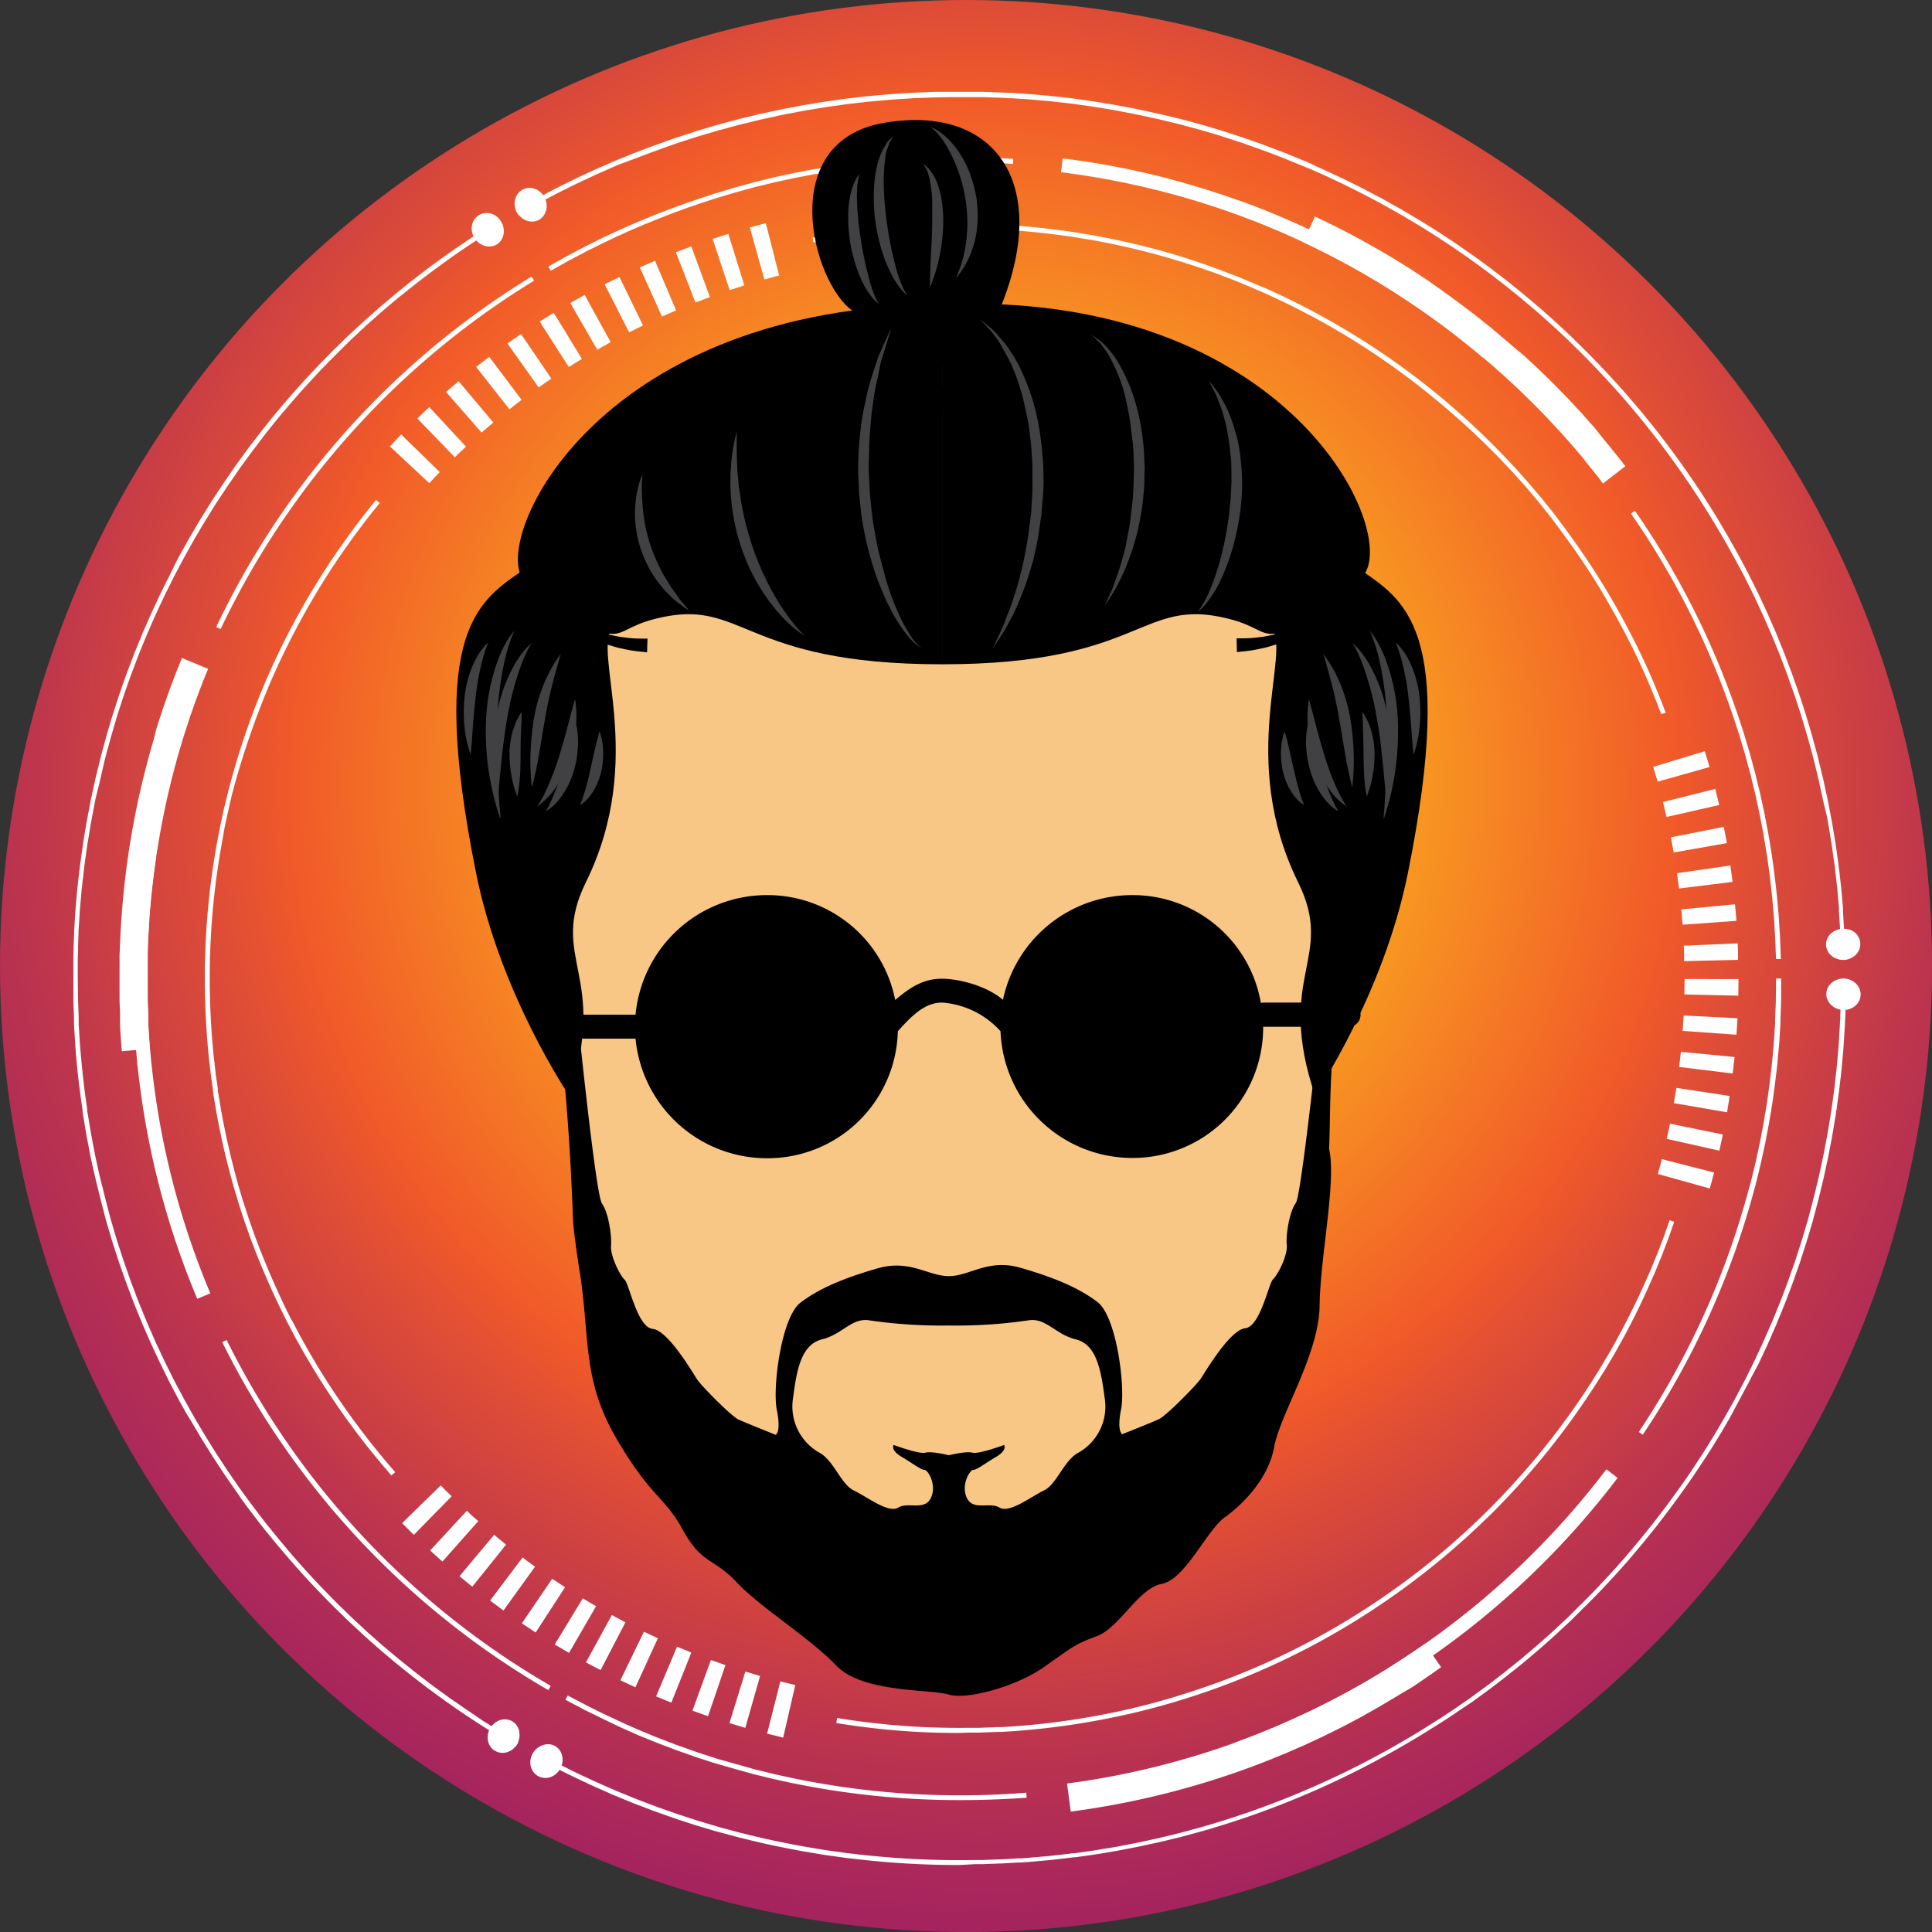
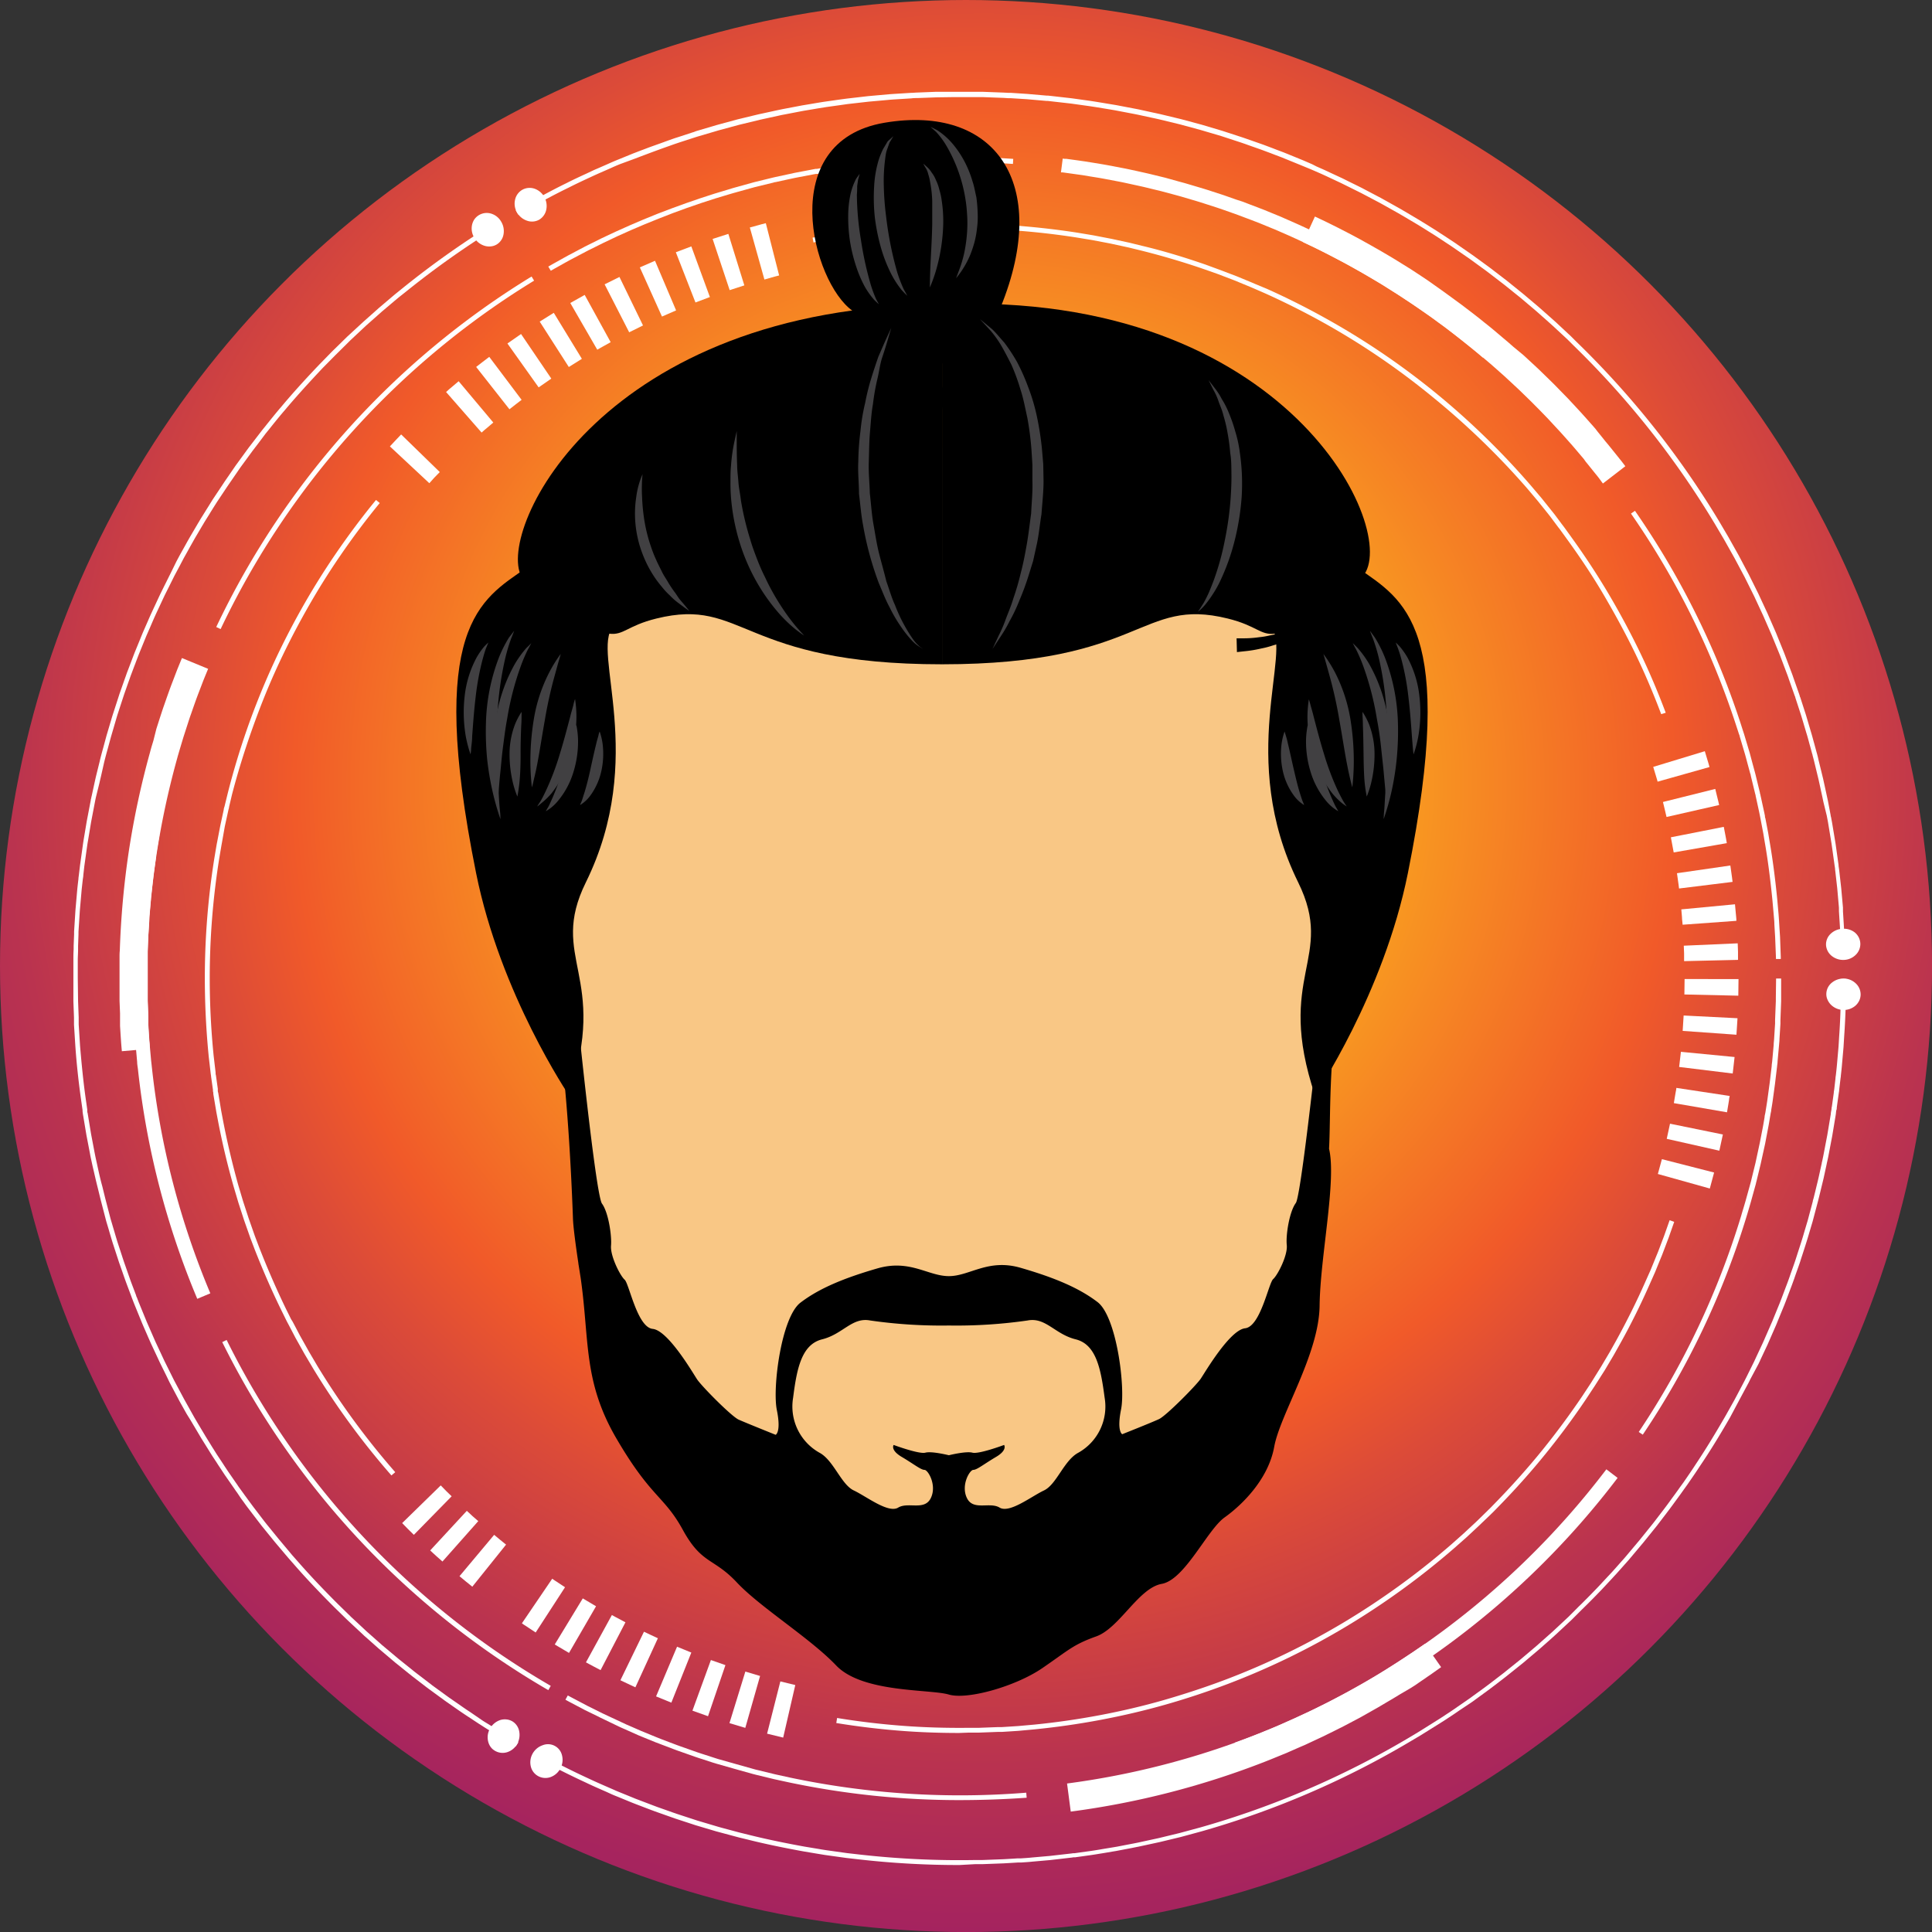
<svg xmlns="http://www.w3.org/2000/svg" viewBox="0 0 383.03 383.03">
  <rect x="0" y="0" width="383.03" height="383.03" fill="#333333" stroke="none" />
  <defs>
    <style>.cls-1{isolation:isolate;}.cls-2{fill:url(#radial-gradient);}.cls-3{mix-blend-mode:overlay;}.cls-4{fill:#fff;}.cls-5{fill:#f9c785;}.cls-6{fill:#414042;}</style>
    <radialGradient id="radial-gradient" cx="195.09" cy="155.62" r="244.07" gradientUnits="userSpaceOnUse">
      <stop offset="0" stop-color="#ffde17" />
      <stop offset="0.08" stop-color="#fed518" />
      <stop offset="0.2" stop-color="#fcbe1b" />
      <stop offset="0.35" stop-color="#f89721" />
      <stop offset="0.53" stop-color="#f26328" />
      <stop offset="0.56" stop-color="#f15a29" />
      <stop offset="0.64" stop-color="#dc4b38" />
      <stop offset="0.79" stop-color="#ba334f" />
      <stop offset="0.92" stop-color="#a6245e" />
      <stop offset="1" stop-color="#9e1f63" />
    </radialGradient>
  </defs>
  <title>YB Favicon</title>
  <g class="cls-1">
    <g id="Layer_2" data-name="Layer 2">
      <g id="Layer_1-2" data-name="Layer 1">
        <circle class="cls-2" cx="191.52" cy="191.52" r="191.52" />
        <g class="cls-3">
          <path class="cls-4" d="M365,189.82v-.35l-.15-3.88c0-.08,0-.17,0-.25s0-.3,0-.45l-.27-4.24c0-.15,0-.29,0-.45l0-.25-.34-3.87-.36-3.17-.06-.49c0-.3-.07-.6-.11-.9l-.59-4.21-.69-4.19c-.05-.3-.11-.6-.17-.91l-.09-.48L361.5,159c-.12-.61-.26-1.23-.39-1.84-.07-.31-.14-.62-.2-.92l-.38-1.73-.92-3.79c-.08-.31-.16-.62-.25-.93,0-.14-.07-.29-.11-.43l-.37-1.37c-.06-.22-.13-.45-.19-.68-.18-.67-.36-1.36-.57-2l-.81-2.73c-.12-.41-.25-.82-.38-1.22l-.92-2.82a2.25,2.25,0,0,0-.08-.24c0-.14-.09-.28-.14-.42l-1.18-3.35a2.25,2.25,0,0,0-.08-.24l-.15-.42-1.51-4-1.61-3.93-1.7-3.89-1.79-3.85-1.89-3.8-2-3.75-2.08-3.7-1.8-3.05A175.33,175.33,0,0,0,312,68.53l-1-1-.66-.63-.37-.34-2.07-1.92-1.43-1.28-.68-.6-1.06-.94-.7-.6-.37-.31-2.16-1.83-3.31-2.66-3.36-2.58-3.43-2.5-1.16-.8-2.33-1.61-2.36-1.56-.41-.27-.77-.5-1.2-.75-.78-.49c-.53-.33-1.08-.68-1.63-1l-2.43-1.44-.43-.25-.79-.46-1.23-.69-.82-.46c-.54-.3-1.1-.62-1.66-.92l-2.5-1.32-.44-.23c-.27-.14-.54-.29-.81-.42l-1.27-.63-.84-.42-1.7-.84-2.56-1.2-.45-.21-.83-.38-1.3-.57-.86-.37L258,32.79l-2.62-1.07-.45-.18-.85-.35-1.33-.5-.85-.33-1.8-.67-2.67-.94-.46-.17-.87-.3-4-1.31L238,25.76l-4.1-1.11-4.13-1-.89-.2-.48-.1-2.77-.6-.59-.12-3.92-.75-1.05-.18-2.8-.46-1.17-.18-3.72-.52-4.22-.48-.45-.05-.25,0-3.87-.34-3.18-.2-.49,0-.92-.06-4.24-.16-1.93,0H192l-1.76,0h-1.06l-3.53.05-3.76.14c-.39,0-.79,0-1.18.06l-3.54.22-.69.05-1.41.13-2.82.25-4.21.48-1.4.2-2.81.39-1.86.3-.93.16-1.74.29-1,.19-2.79.54c-.36.06-.73.14-1.08.22l-3.07.67-.24.05-.44.1-4.13,1-4.1,1.11-.67.2-3.4,1-.43.13-.24.08-2.87.93-1.16.39-1.18.42c-1.36.48-2.78,1-4.14,1.51l-1.33.5-.34.13-1,.38L123,32.51c-.69.27-1.37.57-2,.86l-.57.25-1.3.57-.37.16-.91.41-1.25.58c-1.27.59-2.59,1.21-3.86,1.86-3,1.45-6,3.09-10,5.34l-.48-.84c4-2.25,7-3.91,10-5.37,1.27-.65,2.6-1.27,3.89-1.86l1.23-.58c.31-.15.63-.29.94-.42l.37-.16,1.3-.57.57-.25c.67-.3,1.36-.6,2.06-.88l2.62-1.07c.33-.14.67-.26,1-.39l.33-.13,1.33-.5c1.38-.54,2.8-1,4.17-1.52l1.18-.42c.39-.14.79-.27,1.18-.39l2.87-.94.24-.07L138,26l4.09-1.21,4.12-1.12,4.14-1,.46-.1.24-.05,3.07-.67,1.11-.23,3.84-.73,1.75-.29.93-.16c.62-.1,1.25-.21,1.88-.3l2.81-.4,1.42-.19,4.24-.49,4.24-.38.71-.05,3.54-.22c.4,0,.81-.05,1.2-.06l3.78-.15h.7l3.91,0h.36l1.41,0h.89l1.95,0,4.25.16.94.05.49,0,3.19.21,3.89.34.25,0,.47.05,4.23.48,3.73.52,1.21.19,3.85.64,3.93.75.61.12,2.77.61.48.1.92.2,4.15,1,4.12,1.11,4.09,1.22,4.05,1.32.89.31.46.16,2.68.94,1.81.68.85.33,1.33.5.87.35.46.19,2.62,1.07,1.76.76L261,33l1.3.57.85.39.44.21,2.58,1.2,1.71.85.84.41,1.27.63.83.44.44.23,2.51,1.32,1.67.93.82.46,1.23.69c.28.15.55.32.81.47l.43.25,2.44,1.45,1.64,1,.78.49,1.2.75.79.52.41.26,2.38,1.57,3.5,2.43,1.15.83,2.3,1.68,3.38,2.59,3.32,2.68,2.17,1.83.37.31.71.61,1.07.95.68.6,1.44,1.28,2.08,1.94.36.34c.23.2.46.42.68.64l1,1a176,176,0,0,1,28.22,35.51l1.81,3.07,2.09,3.72,2,3.78,1.9,3.82,1.8,3.87,1.71,3.91,1.62,4,1.51,4c.06.15.11.3.16.44a2.25,2.25,0,0,1,.08.24l1.18,3.35.15.45c0,.07,0,.15.08.23l.91,2.82c.14.41.27.83.39,1.25L359,145c.21.68.4,1.38.58,2.06.07.23.13.45.19.68l.37,1.37.12.43c.08.31.17.63.24,1l.93,3.8.38,1.73c.07.31.13.62.2.92.13.61.27,1.24.4,1.86l.53,2.79c0,.16.07.32.1.48.05.31.11.61.17.92l.7,4.22.59,4.21c0,.32.08.63.11.93l.06.49.36,3.19.35,3.88a1.94,1.94,0,0,0,0,.24c0,.16,0,.32,0,.48l.26,4.24,0,.47a2.09,2.09,0,0,0,0,.25l.14,3.91v.35Z" />
          <path class="cls-4" d="M352.09,190.12v-.36l-.16-4-.09-1.47-.06-1c0-.63-.08-1.27-.13-1.91l-.26-2.93c-.45-4.51-.94-8.22-1.55-11.67l-.24-1.46-.55-2.89-.09-.46c-.06-.32-.13-.65-.2-1l-.63-2.89-.06-.26c0-.16-.06-.31-.1-.46l-.87-3.58c0-.18-.09-.36-.14-.54l-.24-.88-.27-1c-.16-.61-.33-1.24-.5-1.85l-1.05-3.53c0-.15-.09-.3-.14-.45a2.41,2.41,0,0,1-.08-.25l-.46-1.4a160.86,160.86,0,0,0-20.87-42.06l.79-.55a162.16,162.16,0,0,1,21,42.31l.45,1.41a2.25,2.25,0,0,1,.08.24c.05.15.11.31.15.47l1.06,3.54c.17.63.34,1.26.5,1.87l.27,1,.24.88.15.57.87,3.58c0,.16.07.32.11.47s0,.17.05.26l.63,2.89c.08.33.14.67.21,1,0,.15,0,.3.08.45l.56,2.92.24,1.46c.61,3.47,1.11,7.2,1.56,11.74l.26,2.94c.05.65.09,1.3.13,1.93l.06,1,.1,1.49.15,4.07v.37Z" />
          <path class="cls-4" d="M109.2,53.68l-.5-.83.91-.52.4-.22,1.31-.73.46-.26.85-.47,3.31-1.75.44-.22.24-.12,2.67-1.33c3.7-1.77,7.39-3.39,11-4.82,3.8-1.48,7.6-2.83,11.31-4,.62-.2,1.25-.38,1.86-.56l1-.3.71-.22.74-.21,3.61-1,3.63-.89.56-.13,2.37-.51.52-.11.95-.21,3.68-.7.48-.09.26,0,2.95-.49,1.06-.16.43-.06,3-.41,3.72-.43.76-.08,3.71-.33.5,0,.26,0,1.49-.09.73-.05c.74,0,1.51-.1,2.27-.12l3-.11,2,0h2.55l4.13.05,4.12.16,2.23.14-.06,1-2.23-.14-4.09-.15-4.1-.05H188.8l-1.05,0-1.93,0-3,.12c-.75,0-1.5.07-2.24.11l-.73.05-1.49.09-.26,0-.48,0-3.71.33-.73.08-3.71.42-3,.42-.44.06c-.34.05-.69.09-1,.15l-3,.49-.26,0-.46.08-3.67.7-.93.2-.52.11-2.38.52c-.18,0-.35.07-.52.12l-3.63.88-3.6,1c-.25.06-.5.13-.71.2l-.72.21-1,.3-1.86.56c-3.68,1.16-7.46,2.49-11.23,4-3.58,1.42-7.25,3-10.91,4.79l-2.67,1.33-.24.11-.42.22-3.3,1.74-.84.46-.46.26-1.3.73-.42.23C109.79,53.34,109.49,53.5,109.2,53.68Z" />
          <path class="cls-4" d="M260.69,42.93c3,1.39,6,2.92,8.89,4.48l2.17,1.21c.73.41,1.45.81,2.16,1.23l2.15,1.27.53.32.53.33,1.05.65,1.06.66.53.33.26.17.26.17,2.08,1.37,1,.68,1,.71,2,1.42c.68.48,1.35,1,2,1.46l1,.73c.17.12.34.24.5.37l.5.38c1.31,1,2.64,2,3.92,3.06.64.52,1.29,1,1.93,1.56l1.9,1.61.95.8.93.82L302,70.38c.31.27.61.56.91.84l.91.84.91.85.46.43.44.43c1.19,1.16,2.39,2.3,3.53,3.5l1.74,1.78,1.7,1.83.84.91c.28.3.56.61.83.92l1.65,1.86c.28.31.55.63.81,1l.81,1,.8,1,.4.47.39.48,1.56,1.94.39.49.39.48.76,1-4.45,3.43-.73-1-.37-.48-.38-.46-1.51-1.88-.38-.46L314,91l-.78-.92-.78-.92c-.26-.3-.51-.61-.78-.91l-1.6-1.8c-.26-.3-.53-.6-.8-.89l-.82-.88-1.63-1.76-1.68-1.73c-1.11-1.15-2.27-2.26-3.42-3.38l-.43-.42-.44-.41-.88-.82-.88-.82c-.29-.27-.58-.55-.88-.81l-1.8-1.6-.9-.79-.92-.78-1.83-1.55-1.87-1.51c-1.24-1-2.53-2-3.8-3l-.47-.37-.49-.35-1-.71c-.65-.47-1.29-1-1.94-1.41l-2-1.37-1-.69-1-.66-2-1.32L277,58.3l-.25-.16-.51-.31-1-.64-1-.64-.51-.32-.52-.3-2.07-1.22c-.69-.42-1.39-.8-2.09-1.2l-2.1-1.17c-2.83-1.5-5.67-3-8.59-4.32Z" />
          <path class="cls-4" d="M210.34,34.18l.36,0,.36.05.72.1,1.43.2,1.44.2,1.42.24,1.43.23.72.12.71.13,2.85.54.71.14.7.15,1.42.31c.94.21,1.89.4,2.83.64l2.81.68,2.8.75c.46.13.93.25,1.39.39l1.39.41,1.39.41.69.21.69.22,2.76.89,1.37.47,1.36.48,1.37.49,1.35.51,1.36.51.67.26.68.26,2.68,1.1.67.27.66.29,1.33.58A161.17,161.17,0,0,1,294,70.9l1.81-2.14A163.86,163.86,0,0,0,256,43.88l-1.35-.59L254,43l-.68-.28-2.73-1.12-.68-.26-.69-.27-1.38-.52L246.42,40,245,39.54l-1.39-.49c-.46-.16-.92-.33-1.39-.48l-2.8-.91-.71-.22-.7-.21-1.41-.42-1.42-.42c-.47-.14-.94-.26-1.42-.39L231,35.23l-2.87-.7c-1-.24-1.91-.43-2.87-.65l-1.44-.31-.72-.15-.73-.14-2.89-.55-.73-.13-.72-.12-1.46-.24L215.07,32l-1.46-.21-1.46-.2-.73-.1-.36,0-.37-.05Z" />
          <path class="cls-4" d="M333.82,187.49l.06,1.53,0,.76c0,.26,0,.51,0,.77l10.69-.25c0-.27,0-.55,0-.82l0-.82-.06-1.64Z" />
          <path class="cls-4" d="M333.33,180.29l.13,1.52c0,.51.1,1,.13,1.52l10.66-.77c0-.55-.09-1.09-.13-1.64l-.15-1.64Z" />
          <path class="cls-4" d="M332.47,173.12l.21,1.52c.07.5.15,1,.2,1.51l10.61-1.31c-.05-.54-.14-1.08-.21-1.62l-.23-1.63Z" />
          <path class="cls-4" d="M331.26,166l.28,1.5c.1.5.2,1,.28,1.5l10.53-1.84c-.08-.54-.19-1.08-.29-1.62l-.31-1.61Z" />
          <path class="cls-4" d="M329.69,159l.36,1.49c.12.49.25,1,.35,1.48l10.43-2.37c-.11-.53-.25-1.06-.38-1.59l-.39-1.6Z" />
          <polygon class="cls-4" points="327.76 152.04 328.2 153.5 328.42 154.23 328.53 154.6 328.63 154.97 338.92 152.07 338.81 151.68 338.7 151.29 338.46 150.5 337.99 148.93 327.76 152.04" />
          <path class="cls-4" d="M151.55,55.42,153,55l.73-.2c.25-.07.49-.14.74-.19l-2.64-10.36-.8.2-.79.22-1.58.43Z" />
          <path class="cls-4" d="M144.66,57.52l2.91-.94L144.4,46.37l-3.12,1Z" />
          <polygon class="cls-4" points="137.88 59.97 140.74 58.89 137.06 48.85 133.99 50.01 137.88 59.97" />
          <polygon class="cls-4" points="131.24 62.76 134.04 61.54 129.86 51.7 126.85 53.01 131.24 62.76" />
          <polygon class="cls-4" points="124.74 65.88 127.48 64.52 122.81 54.91 119.87 56.37 124.74 65.88" />
          <path class="cls-4" d="M118.41,69.33l.66-.38.67-.37,1.33-.74-5.15-9.37-1.43.8-.71.4-.72.4Z" />
          <path class="cls-4" d="M329.34,141.58c-1.54-4.09-3.26-8.13-5.13-12s-4-7.77-6.18-11.5-4.63-7.4-7.17-10.92l-1.45-2c-.09-.14-.2-.27-.3-.41l-.19-.23-1.49-2-.49-.63-2.06-2.56-2.11-2.5A151.82,151.82,0,0,0,284,78.69,146.37,146.37,0,0,0,262.44,64c-3.79-2.11-7.71-4.08-11.67-5.86l-2.41-1.05-.57-.24-3-1.24-3.43-1.31-2.7-.95c-4.09-1.41-8.3-2.65-12.51-3.7l-2.38-.58-3.59-.78-3.61-.69-3.22-.53c-4.27-.66-8.64-1.15-13-1.44l-2.44-.16-3.27-.13h-.81l-3.28,0c-.27,0-.52,0-.81,0l-2.46,0c-4.36.09-8.75.37-13.05.82l-2.63.3-.6.08-3.25.45-2,.32-1.26.21-.29,0-.5.08-2.41.47-.19-.95,2.42-.46.53-.09.28,0,1.26-.21,2-.32,3.26-.46.63-.08,2.64-.3c4.32-.46,8.74-.73,13.13-.82l2.47,0h.83l3.28,0,.57,0h.26l3.29.13,2.46.15c4.37.3,8.77.79,13.07,1.45l3.25.54,3.63.7,3.61.78,2.39.59c4.24,1,8.48,2.3,12.6,3.72l2.72,1,3.45,1.31,3,1.24.6.26,2.41,1c4,1.79,7.94,3.77,11.75,5.9a148.23,148.23,0,0,1,21.74,14.75A151.75,151.75,0,0,1,303.5,96.26l2.13,2.51,2.05,2.56c.18.21.35.44.52.65l1.49,2,.18.23.33.44,1.44,2c2.56,3.55,5,7.25,7.22,11s4.32,7.65,6.22,11.57,3.62,8,5.16,12.09Z" />
          <path class="cls-4" d="M365.28,184.14a3.59,3.59,0,0,0-2.35,1,2.88,2.88,0,0,0-.91,2.2,3,3,0,0,0,1.07,2.13,3.63,3.63,0,0,0,2.42.84,3.5,3.5,0,0,0,2.39-1,3,3,0,0,0,.92-2.25,3,3,0,0,0-1.09-2.19A3.51,3.51,0,0,0,365.28,184.14Z" />
          <path class="cls-4" d="M102.5,42.12a3.64,3.64,0,0,0,2,1.64,2.93,2.93,0,0,0,2.37-.19,3,3,0,0,0,1.41-1.91,3.61,3.61,0,0,0-.34-2.55A3.54,3.54,0,0,0,106,37.42a3,3,0,0,0-2.44.2,3,3,0,0,0-1.45,2A3.45,3.45,0,0,0,102.5,42.12Z" />
          <path class="cls-4" d="M102.26,346.22l-1.09-.64c-1.25-.74-2.54-1.5-3.79-2.29l-1.4-.88-1-.64-2.37-1.56c-.57-.37-1.14-.76-1.69-1.14l-.66-.46-1.75-1.22-.38-.27-.2-.15-2.87-2.09-.37-.28-.2-.15-2.82-2.17-.55-.44-2.77-2.23-3.26-2.76-2.65-2.35-.19-.16L71.9,324l-2.59-2.41-.18-.17-.35-.33-2.53-2.47c-3.16-3.17-5.64-5.8-7.8-8.28L57.27,309l-.69-.81-2.07-2.45-2.44-3c-.15-.18-.29-.36-.43-.55l-.45-.58-1.72-2.25c-.39-.51-.76-1-1.13-1.53l-.56-.76L47,295.91c-.19-.25-.37-.51-.54-.77l-.28-.4-1.62-2.33-1.06-1.61c-.17-.25-.34-.51-.5-.77l-.78-1.18c-.18-.27-.34-.54-.51-.8l-.25-.41-1.51-2.42-2.18-3.67L37,280.31l-1.39-2.48-2-3.78L33,272.78l-1.26-2.55-1.81-3.87-.57-1.29-1.14-2.62-1.61-3.94c-.12-.3-.23-.59-.34-.88s-.12-.3-.17-.45l-1-2.66c-.23-.62-.45-1.24-.66-1.85-.1-.28-.19-.56-.29-.83l-.47-1.34c-.11-.3-.2-.61-.3-.9l-.15-.46-.88-2.7c-.19-.62-.37-1.23-.55-1.83-.09-.3-.17-.6-.26-.9l-.41-1.36c-.06-.21-.12-.42-.17-.62l-1-3.86-.59-2.41c-.36-1.39-.67-2.83-1-4.21-.1-.45-.19-.89-.29-1.33s-.18-.85-.25-1.26l-.7-3.64-.7-4.2-.06-.47a2,2,0,0,1,0-.24l-.2-1.41c-.58-4-1-7.93-1.23-11.3h0l-.27-4.24c0-.32,0-.64,0-.94s0-.33,0-.49l-.12-3.2,0-2.48,0-2.13,0-3.54c0-.71,0-1.44.05-2.14l0-.71.09-2.28c0-.18,0-.37,0-.57l.27-4.25.37-4.23c.07-.64.14-1.29.22-1.91,0-.31.07-.61.1-.92l.21-1.77.54-3.87c.05-.39.11-.78.17-1.16l.63-3.76.8-4.18c0-.16.07-.31.1-.47s0-.16.05-.24l.64-2.94c.09-.4.18-.82.28-1.23l.68-2.75c.16-.72.36-1.45.55-2.15.06-.2.11-.41.17-.61l.65-2.41,1.11-3.74c.07-.22.14-.45.22-.69l1.13-3.49c.06-.19.12-.38.19-.57l.94-2.67c.06-.16.11-.32.17-.47s.2-.59.31-.88l.51-1.33.33-.87c.22-.58.45-1.19.68-1.78l1.08-2.64.18-.45.36-.87.57-1.3.37-.84c.25-.58.51-1.18.78-1.76l1.2-2.58.21-.45c.13-.27.26-.56.4-.84l.63-1.28.41-.82c.28-.56.57-1.15.86-1.72L35,111.26l.23-.43.44-.82.7-1.25.45-.81c.3-.54.62-1.11.94-1.66l1.44-2.45.26-.43c.15-.26.31-.53.48-.8l.75-1.2c.17-.27.33-.54.5-.8.33-.53.67-1.08,1-1.61l2-3,.35-.53,2-2.91c.13-.19.27-.39.42-.59l2.3-3.16,2.6-3.38.22-.28c.29-.35.58-.71.86-1.07.89-1.1,1.8-2.24,2.74-3.33,2.13-2.55,4.54-5.24,7.6-8.45l2.48-2.54.33-.33.18-.17,2.54-2.49.52-.48L72,63.83,75.18,61l2.7-2.29.19-.16.36-.3,1.66-1.34A177,177,0,0,1,98.68,43.83l.51.82a176.57,176.57,0,0,0-18.49,13L79,59l-.35.29-.19.16-2.7,2.28-3.17,2.81-3.1,2.9L67,69.91l-.17.17-.33.32L64,72.93c-3,3.19-5.43,5.87-7.55,8.41-.94,1.08-1.85,2.21-2.73,3.31-.28.36-.57.71-.86,1.07l-.22.27-1.5,2-1.08,1.41L47.79,92.5c-.13.18-.26.36-.4.57l-2,2.91-.35.51-2,3c-.34.53-.68,1.07-1,1.59-.17.27-.34.54-.5.81l-.75,1.2c-.16.26-.32.52-.47.78l-.26.43-1.44,2.44c-.31.55-.62,1.11-.93,1.65l-.45.82-.69,1.23c-.15.27-.29.54-.43.81s-.16.29-.23.44l-1.33,2.5-.85,1.71c-.14.28-.27.55-.41.82L32.66,118l-.39.83-.21.45-1.2,2.57c-.26.57-.52,1.17-.77,1.75l-.36.84-.57,1.3c-.12.27-.24.56-.35.84l-.19.46-1.07,2.62c-.23.59-.46,1.19-.68,1.78l-.33.86-.5,1.33c-.11.28-.21.57-.31.86s-.11.31-.17.47l-.94,2.67-.18.55-1.14,3.49c-.07.23-.14.45-.2.66L22,146.09l-.65,2.39c-.06.2-.11.41-.17.61-.19.7-.38,1.41-.55,2.12L20,154c-.1.4-.19.81-.28,1.21L19,158.12a2,2,0,0,1-.05.24l-.09.44-.8,4.18-.62,3.74c-.07.37-.13.76-.18,1.13l-.54,3.86-.2,1.76c0,.3-.07.61-.11.92l-.21,1.89-.37,4.22-.27,4.24,0,.54-.08,2.28,0,.71c0,.69-.06,1.41-.06,2.1l0,3.54.06,4.59.12,3.18c0,.16,0,.33,0,.49s0,.62,0,.92l.27,4.23c.28,3.35.65,7.31,1.23,11.24l.2,1.41,0,.25c0,.15,0,.29.07.44l.69,4.19.69,3.63c.08.4.16.82.25,1.23s.2.89.29,1.33c.3,1.38.61,2.8,1,4.19l.59,2.41,1,3.84c.05.2.11.4.17.59l.4,1.36.27.9c.17.6.36,1.21.54,1.82l.88,2.69.15.47.29.87.47,1.34c.1.27.19.55.29.83.21.6.43,1.23.65,1.84l1,2.64c0,.15.11.3.17.45l.33.87,1.61,3.93,1.7,3.89,1.8,3.85,1.89,3.8,2,3.75,1.38,2.47.69,1.23.72,1.22,1.45,2.43,1.49,2.41c.09.13.18.27.26.41l.49.78.78,1.18.51.77c.34.53.7,1.07,1.05,1.59l1.61,2.33c.1.13.19.27.28.41s.35.5.53.74l.83,1.15c.19.25.38.51.56.77.37.49.74,1,1.12,1.51l2.16,2.83.42.53,2.44,3,.23.27,2.51,3,1.17,1.32c2.16,2.47,4.62,5.08,7.76,8.23l2.53,2.47c.1.11.21.21.32.31l.19.17,2.59,2.42.33.3.19.16,2.65,2.35L79,328.87l3.31,2.66,2.81,2.15.2.15.35.28,2.86,2.08.21.15.36.26,1.75,1.21.66.46c.54.38,1.11.77,1.67,1.13L95.51,341c.32.22.66.43,1,.63l1.41.88c1.24.79,2.52,1.55,3.76,2.28l1.09.64Z" />
          <path class="cls-4" d="M43.74,124.72l-.87-.41a163.5,163.5,0,0,1,62.52-69.49l.5.82a162.75,162.75,0,0,0-62.15,69.08Z" />
          <path class="cls-4" d="M108.71,335.08a163.83,163.83,0,0,1-64.65-69l.87-.43a162.71,162.71,0,0,0,64.26,68.58Z" />
          <path class="cls-4" d="M24.16,208.41c-.16-1.65-.25-3.31-.36-5l0-.62,0-.31,0-.32,0-1.24-.1-2.48c0-.83,0-1.66,0-2.49l0-1.24c0-.42,0-.83,0-1.25l0-2.48v-1.24c0-.42,0-.83.05-1.25a170.56,170.56,0,0,1,1.8-19.8,168,168,0,0,1,4.17-19.46l.16-.6c.06-.2.11-.4.17-.6l.36-1.19L31,144.5l.76-2.37c.26-.79.51-1.58.79-2.36.55-1.57,1.09-3.14,1.69-4.68l.89-2.33.94-2.3,5.19,2.14-.91,2.22-.86,2.25c-.58,1.49-1.1,3-1.63,4.52-.28.76-.51,1.52-.76,2.28l-.74,2.29-.69,2.3-.34,1.16c-.06.19-.11.38-.16.57l-.16.58a162.9,162.9,0,0,0-4,18.8,165.78,165.78,0,0,0-1.74,19.14c0,.4,0,.8,0,1.2v1.21l0,2.4c0,.4,0,.8,0,1.2l0,1.2c0,.81,0,1.61,0,2.41l.1,2.4,0,1.2v.3l0,.3,0,.6c.11,1.6.18,3.2.34,4.8Z" />
          <path class="cls-4" d="M41.7,256.41A159.47,159.47,0,0,1,30.12,211.7c-.05-.48-.11-1-.16-1.44l-.13-1.44-.13-1.44c0-.48-.09-1-.11-1.45L29.4,203l0-.72c0-.24,0-.48,0-.72l-.06-1.45-.05-1.45,0-.72v-.73l0-2.89v-1.45l0-1.45V190c0-.48,0-1,0-1.44l.11-2.9.19-2.89,0-.72c0-.24,0-.48.05-.72l.13-1.45.13-1.44c0-.48.08-1,.14-1.44l.33-2.88.08-.72.1-.72.2-1.43.2-1.43,0-.36.06-.36.12-.71.48-2.86-2.77-.49L28.4,168l-.12.73-.06.36,0,.37L28,170.87l-.2,1.46-.1.73-.09.73-.33,2.93c-.06.48-.1,1-.14,1.46L27,179.65l-.13,1.47c0,.24,0,.49-.06.73l0,.74-.19,2.94-.11,2.94c0,.49,0,1-.05,1.48l0,1.47,0,1.47v1.47l0,2.95v.74c0,.24,0,.49,0,.73l.06,1.47.05,1.48,0,.73.05.74.19,2.94c0,.49.08,1,.12,1.47l.13,1.46.13,1.47c0,.49.11,1,.16,1.47A162.53,162.53,0,0,0,39.11,257.5Z" />
          <polygon class="cls-4" points="112.77 72.76 115.36 71.14 109.79 62.02 107 63.76 112.77 72.76" />
          <path class="cls-4" d="M106.79,76.8l2.51-1.74-6-8.84-2.7,1.88Z" />
          <path class="cls-4" d="M101,81.14c.39-.32.8-.63,1.2-.94l1.21-.93L97,70.75l-1.31,1c-.43.33-.87.66-1.29,1Z" />
          <polygon class="cls-4" points="95.48 85.76 96.05 85.25 96.64 84.76 97.8 83.77 90.93 75.58 89.68 76.64 89.05 77.17 88.44 77.72 95.48 85.76" />
-           <polygon class="cls-4" points="90.17 90.65 90.72 90.12 90.99 89.85 91.27 89.59 92.39 88.55 85.12 80.71 83.92 81.83 83.62 82.11 83.32 82.4 82.74 82.97 90.17 90.65" />
          <path class="cls-4" d="M85.12,95.8l1-1.12,1.07-1.09-7.66-7.46L78.42,87.3,77.3,88.5Z" />
          <polygon class="cls-4" points="89.54 296.65 88.44 295.58 87.38 294.49 79.73 301.96 80.88 303.14 82.05 304.29 89.54 296.65" />
          <path class="cls-4" d="M94.82,301.57l-1.15-1-.56-.52-.56-.52-7.26,7.85.6.56.6.55,1.23,1.09Z" />
          <path class="cls-4" d="M100.33,306.23c-.79-.65-1.59-1.27-2.36-1.94l-6.87,8.2c.83.72,1.69,1.39,2.54,2.08Z" />
-           <path class="cls-4" d="M106.07,310.6l-1.23-.9-.62-.45-.61-.47-6.44,8.54.65.49.66.49,1.33,1Z" />
          <polygon class="cls-4" points="112.02 314.68 110.75 313.84 110.11 313.42 109.79 313.21 109.48 312.99 103.47 321.83 103.8 322.07 104.15 322.29 104.83 322.74 106.2 323.65 112.02 314.68" />
          <polygon class="cls-4" points="118.17 318.45 115.54 316.89 109.98 326.03 112.81 327.7 118.17 318.45" />
          <path class="cls-4" d="M77.6,292.51a151,151,0,0,1-15.52-21.2l-1.68-2.83-1.81-3.23-1.33-2.54-.14-.26-.25-.47-1.09-2.21c-1.92-3.92-3.69-8-5.26-12l-.88-2.31-1.23-3.49-1.14-3.51-.93-3.14c-1.2-4.2-2.23-8.5-3.06-12.79l-.38-2-.61-3.64c0-.18,0-.35-.07-.53a2.89,2.89,0,0,1,0-.29l-.37-2.63c0-.2-.06-.42-.08-.63l-.38-3.26c-.43-4.33-.69-8.75-.76-13.14a150.68,150.68,0,0,1,1.86-26.22l.27-1.62.06-.34c.07-.42.14-.86.23-1.29l.62-3.22.69-3.2c0-.22.1-.45.16-.67l.62-2.53c1.07-4.23,2.34-8.47,3.77-12.58s3.09-8.27,4.87-12.21,3.8-7.92,5.94-11.73,4.47-7.56,6.94-11.16,5.2-7.26,7.89-10.52l.74.61c-2.67,3.24-5.31,6.76-7.84,10.45s-4.77,7.32-6.89,11.1-4.12,7.7-5.91,11.65-3.38,8-4.83,12.12S47.1,153.29,46,157.5L45.41,160c0,.22-.1.43-.14.64l-.7,3.2L44,167.07c-.08.42-.15.84-.22,1.26l-.06.34-.27,1.62a150.63,150.63,0,0,0-1.85,26.05c.07,4.36.33,8.75.76,13l.38,3.25c0,.2,0,.4.07.61l.37,2.63a2.54,2.54,0,0,1,0,.29c0,.17,0,.34.08.51l.6,3.63.38,2c.82,4.26,1.84,8.54,3,12.7l.93,3.13,1.14,3.49,1.22,3.47.87,2.29c1.56,4,3.32,8.06,5.22,12l1.09,2.2L58,262c.05.09.09.18.14.26l1.33,2.53,1.8,3.21,1.66,2.82a151.23,151.23,0,0,0,15.43,21.05Z" />
          <path class="cls-4" d="M94.1,47.24a3.59,3.59,0,0,0,2.07,1.52,3.1,3.1,0,0,0,1.21.08,2.78,2.78,0,0,0,1.14-.4,2.91,2.91,0,0,0,1.31-2,3.62,3.62,0,0,0-.49-2.53,3.44,3.44,0,0,0-2-1.57A3,3,0,0,0,94,43.56a3.21,3.21,0,0,0-.44,1.16A3.5,3.5,0,0,0,94.1,47.24Z" />
          <path class="cls-4" d="M102.5,345.81a3.69,3.69,0,0,0,.44-2.54,2.93,2.93,0,0,0-1.35-2,3.1,3.1,0,0,0-.56-.25,2.5,2.5,0,0,0-.59-.13,3.11,3.11,0,0,0-1.21.1,3.63,3.63,0,0,0-2,1.57,3.48,3.48,0,0,0-.49,2.52,3.17,3.17,0,0,0,.46,1.16,3.64,3.64,0,0,0,.4.48,3.31,3.31,0,0,0,.52.38,3,3,0,0,0,2.43.28A3.48,3.48,0,0,0,102.5,345.81Z" />
          <path class="cls-4" d="M190.24,369.75a173.22,173.22,0,0,1-19.63-1.08l-2.83-.32-4.22-.59-.92-.15-.49-.08-2.8-.47c-3.07-.56-7.1-1.34-11.14-2.36l-1.37-.33-.25-.06-.45-.12L142,363.08l-4.1-1.22-4-1.31-.44-.16-.24-.08-3.34-1.18-.45-.17-.23-.08-3.32-1.27-.43-.17-.23-.09-2.75-1.13c-.4-.16-.81-.32-1.21-.5l-1-.46c-1.37-.6-2.78-1.21-4.15-1.87-3-1.39-6.25-3-10.15-5.12l.46-.85c3.88,2.1,7.09,3.72,10.1,5.1,1.36.65,2.77,1.26,4.12,1.85l1.06.46c.38.18.78.34,1.17.5l2.75,1.12.23.1.42.16,3.31,1.26.24.09.42.16,3.34,1.18.24.08.43.15,4,1.31,4.07,1.21.67.19,3.43.92.43.11.25.06,1.37.34c4,1,8,1.78,11.08,2.34l2.79.46.49.09.9.14,4.21.59,2.81.32a176.05,176.05,0,0,0,22.56,1.05l1.42,0,4.24-.16,1.87-.11.94-.06.65,0c.71-.05,1.45-.09,2.16-.17l3.53-.31,4.22-.48.45-.06.25,0,2.8-.39c.75-.1,1.5-.22,2.22-.34l.57-.1,2.12-.35.66-.11,2.8-.54.48-.09.9-.18,4.15-.9,4.12-1,4.11-1.11a174.22,174.22,0,0,0,41.46-17.85l1.22-.73.53-.32,3.07-1.92,1.58-1,.79-.52,1.18-.78.75-.51.41-.29,2.33-1.61,1.54-1.12.75-.54,1.14-.84.73-.55.39-.3,2.24-1.72,3.31-2.66,1.08-.91,2.16-1.83,3.17-2.81,3.1-2.89,2-2c.11-.12.23-.23.35-.34l.65-.65,1-1,.65-.66c.43-.45.89-.91,1.32-1.37l1.93-2.07.34-.36.62-.67,2.37-2.67.43-.51,2.52-3,2.66-3.3,1.94-2.53c.46-.6.92-1.22,1.36-1.82l.32-.45.84-1.14c.07-.11.15-.21.22-.31.2-.27.4-.55.59-.83l.73-1c.82-1.19,1.67-2.41,2.46-3.64,1.85-2.77,3.73-5.83,5.93-9.64l1.73-3.09.21-.4.12-.22,1.65-3.13c.07-.13.14-.27.2-.4l.12-.23,1.57-3.17c.07-.14.13-.27.19-.41a1.63,1.63,0,0,0,.11-.23l1.5-3.21.18-.41a1.6,1.6,0,0,0,.1-.23l1.42-3.25.18-.41.09-.23,1.34-3.28c.06-.14.11-.28.16-.42a2.44,2.44,0,0,1,.1-.24l1-2.65c.25-.63.48-1.28.7-1.9.09-.26.17-.51.26-.76l.57-1.6c.12-.35.25-.71.36-1.06s.28-.86.41-1.28c.44-1.35.9-2.74,1.29-4.12l.71-2.38,1-3.76c0-.21.12-.44.17-.68l.34-1.38c.07-.3.15-.61.22-.92.15-.6.3-1.22.44-1.83l.61-2.77c0-.15.07-.31.1-.47s.13-.61.19-.91l.8-4.17.7-4.19c0-.3.09-.61.13-.9s0-.33.07-.49l.39-2.81c0-.24.06-.48.09-.69l.24-2.12c0-.23.05-.46.08-.69.08-.69.16-1.41.22-2.11l.31-3.53.13-2.11c.28-3.93.35-7.92.37-11.3h1c0,3.39-.1,7.4-.38,11.35l-.13,2.13-.06.71-.25,2.82c-.06.72-.14,1.44-.22,2.14,0,.23-.06.46-.08.69l-.25,2.12c0,.21-.05.46-.09.72l-.39,2.8c0,.16,0,.33-.07.49s-.08.61-.13.92l-.7,4.22-.8,4.18c-.06.31-.13.62-.2.92s-.07.32-.1.48l-.6,2.77c-.15.62-.3,1.25-.45,1.85-.07.31-.15.61-.22.92l-.34,1.38c-.06.24-.12.49-.18.7l-1,3.77-.71,2.39c-.4,1.39-.86,2.79-1.3,4.15-.14.42-.28.84-.41,1.27s-.25.73-.37,1.09l-.57,1.6c-.09.26-.18.51-.26.76-.23.63-.46,1.29-.71,1.93l-1,2.65-.09.23c-.06.14-.11.29-.17.44l-1.35,3.28-.09.23-.18.44-1.42,3.25a2.29,2.29,0,0,0-.1.23c-.07.14-.13.29-.19.43l-1.51,3.21c0,.08-.07.16-.1.23l-.2.42L347,273.46a2.4,2.4,0,0,0-.11.23l-.21.42L345,277.24l-.12.22c-.07.14-.14.28-.22.42L343,281c-2.21,3.83-4.11,6.91-6,9.69-.8,1.24-1.66,2.47-2.48,3.66l-.72,1-.61.86-.22.3-.84,1.15-.32.44c-.45.61-.91,1.24-1.38,1.85l-1.94,2.54-2.68,3.32-2.52,3-.45.53L320.47,312l-.64.69-.33.36-1.93,2.07-1.34,1.38-.65.66-1,1-.67.66-.35.34-2,2-3.12,2.9-1.05.95-2.13,1.88L302,329.65l-1.11.89-2.22,1.78-2.24,1.73-.39.29-.75.57-1.15.84-.74.54-1.55,1.13L289.48,339l-.41.28-.77.53-1.18.78-.79.52-1.59,1-3.08,1.92c-.18.11-.36.23-.55.33l-1.22.72a174.61,174.61,0,0,1-41.69,18l-4.13,1.12-4.15,1-4.16.9-.92.18-.48.1-2.79.53q-.34.07-.69.12l-2.12.36-.57.09c-.73.12-1.49.25-2.25.35l-2.8.39-.25,0c-.15,0-.31.05-.47.06l-4.24.49-.7.06-2.83.25c-.73.08-1.47.12-2.19.17l-.65,0-.94.06-1.89.11-4.27.16-1.41,0Z" />
          <path class="cls-4" d="M190.16,356.88a163.49,163.49,0,0,1-33.79-3.52l-2.9-.63-3.59-.87-.73-.19-3.57-1L142,349.65l-.72-.22-2.1-.69-.49-.15-.92-.31-3.49-1.23-.46-.17-.24-.09-2.76-1.05-1-.38-.41-.17-2.75-1.12L124,342.88l-.3-.13c-.35-.15-.71-.31-1.06-.48L120,341l-1-.48-.34-.18L116,339.05l-2.61-1.38-.29-.15c-.34-.18-.69-.36-1-.55l.47-.84c.33.19.67.36,1,.54l.29.15,2.61,1.38,2.64,1.31.34.17,1,.47,2.68,1.25,1,.47.31.13,2.7,1.18,2.73,1.12.42.17.93.37,2.77,1.05.24.09.44.16,3.48,1.23.9.3.5.16,2.1.68.69.22,3.54,1,3.56,1c.23.07.47.13.7.18l3.58.87,2.88.63a163.38,163.38,0,0,0,46.86,3l.08,1Q196.82,356.88,190.16,356.88Z" />
          <path class="cls-4" d="M325.69,284.43l-.8-.53A161.15,161.15,0,0,0,345.21,241c.09-.33.19-.67.29-1,.19-.6.37-1.23.55-1.85l1-3.6.12-.45.06-.27.8-3.26.86-4,.57-2.93c.14-.72.26-1.46.38-2.18,0-.25.08-.5.13-.75s.09-.57.14-.85c.11-.69.23-1.39.32-2.09l.41-3c.08-.63.16-1.29.23-1.92l.12-1,.06-.52c0-.32.07-.64.1-.95l.29-3.21c0-.41.07-.83.09-1.24l.19-3c0-.08,0-.17,0-.26s0-.32,0-.47l.15-3.73c0-.23,0-.44,0-.67l.05-3.8h1l0,3.8c0,.23,0,.46,0,.7l-.14,3.73,0,.49c0,.09,0,.17,0,.26l-.19,3c0,.42-.06.85-.09,1.26l-.29,3.21c0,.33-.07.66-.1,1s-.05.35-.06.52l-.12,1c-.08.63-.15,1.29-.23,1.93l-.41,3c-.09.71-.21,1.42-.33,2.11,0,.29-.1.57-.14.85s-.09.51-.13.76c-.12.72-.24,1.47-.39,2.21l-.56,2.94-.88,4-.79,3.26c0,.09-.05.18-.07.26s-.07.32-.11.48l-1,3.61c-.18.63-.37,1.26-.55,1.87l-.3,1A161.72,161.72,0,0,1,325.69,284.43Z" />
          <path class="cls-4" d="M285.71,330.52l-2,1.42c-.34.24-.69.46-1,.69l-1,.68-1,.69-.52.34-.52.33L277.4,336l-.53.33-.27.16-.26.16-1.07.63-2.15,1.27L271,339.75l-1.08.61-.55.3-.55.29-2.2,1.16-.55.29-.56.27-1.11.56-1.12.55c-.37.18-.74.38-1.12.55l-2.25,1.05-1.13.53-1.14.49-2.28,1q-.28.14-.57.24l-.58.24-1.15.47-1.15.47-.58.23-.58.23a165,165,0,0,1-38.47,9.88l-.73-5.57a159.61,159.61,0,0,0,37.16-9.54l.56-.22.56-.22,1.11-.46,1.12-.45.55-.23.56-.23,2.2-1,1.1-.48,1.09-.51,2.18-1c.36-.16.72-.35,1.08-.52l1.08-.54,1.07-.53.54-.27.53-.28,2.13-1.12.53-.28.53-.29,1.05-.58,2.1-1.18,2.07-1.22,1-.61.26-.16.25-.16.51-.31,2-1.28.51-.32.5-.33,1-.66,1-.66c.34-.22.68-.43,1-.67l2-1.37Z" />
          <path class="cls-4" d="M318.47,291.3a161.45,161.45,0,0,1-73.63,54.18l.95,2.64A164.27,164.27,0,0,0,320.7,293Z" />
          <path class="cls-4" d="M124,321.63l-1.35-.72c-.45-.24-.9-.46-1.34-.72l-5.14,9.38c.48.28,1,.52,1.45.78l1.45.76Z" />
          <path class="cls-4" d="M130.43,324.79l-1.38-.64-.69-.33-.69-.32L123,333.12c.24.13.49.24.74.35l.74.35,1.49.7Z" />
          <polygon class="cls-4" points="137.06 327.63 134.23 326.47 130.07 336.32 133.1 337.56 137.06 327.63" />
          <polygon class="cls-4" points="143.82 330.12 140.94 329.11 137.28 339.15 140.37 340.25 143.82 330.12" />
          <polygon class="cls-4" points="150.69 332.27 147.77 331.4 144.62 341.62 147.76 342.56 150.69 332.27" />
          <polygon class="cls-4" points="157.67 334.07 154.71 333.35 152.08 343.71 155.27 344.49 157.67 334.07" />
          <polygon class="cls-4" points="329.48 229.81 328.68 232.75 338.98 235.63 339.83 232.46 329.48 229.81" />
          <path class="cls-4" d="M331.09,222.78c-.21,1-.43,2-.65,3l10.43,2.35c.23-1.07.47-2.14.7-3.21Z" />
          <path class="cls-4" d="M332.35,215.68c0,.26-.08.51-.12.76l-.13.75-.25,1.51,10.54,1.82.27-1.62.13-.81c0-.27.09-.54.13-.81Z" />
          <path class="cls-4" d="M333.25,208.53c-.11,1-.23,2-.35,3l10.62,1.3c.12-1.09.25-2.18.37-3.27Z" />
          <polygon class="cls-4" points="333.79 201.33 333.6 204.38 344.26 205.14 344.47 201.87 333.79 201.33" />
          <polygon class="cls-4" points="333.98 194.1 333.94 197.16 344.63 197.4 344.67 194.11 333.98 194.1" />
          <path class="cls-4" d="M190.16,343.57c-3.86,0-7.66-.13-11.3-.41-4.37-.33-8.77-.86-13.06-1.56l.16-1c4.26.7,8.63,1.22,13,1.55,4.19.32,8.59.45,13.07.4l2.05,0,3.68-.14.51,0,.3,0,1.27-.08,2-.13,3.26-.29c4.32-.43,8.67-1.06,12.92-1.86s8.65-1.83,12.71-3,8.35-2.57,12.39-4.11a147.62,147.62,0,0,0,23.47-11.4,151.36,151.36,0,0,0,21.13-15.34l2.44-2.17,2.4-2.23.52-.5,1.82-1.78.21-.21c.13-.12.25-.23.36-.35l1.72-1.77c3-3.12,5.93-6.41,8.66-9.79s5.34-6.91,7.77-10.5l1.8-2.73,1.94-3.12,1.46-2.46.15-.26c.09-.14.18-.29.26-.44l1.2-2.14c2.09-3.8,4.05-7.73,5.8-11.7l1-2.24.93-2.27c.06-.15.13-.31.19-.47.14-.34.29-.69.41-1l1.16-3.06,1.09-3.09.91.32-1.09,3.1-1.16,3.06c-.13.36-.28.72-.43,1.07-.06.15-.12.31-.19.46l-.93,2.29-1,2.25c-1.76,4-3.73,8-5.84,11.78l-1.2,2.14-.27.47-.15.25-1.47,2.48-2,3.14-1.8,2.73c-2.44,3.63-5.08,7.18-7.82,10.58s-5.68,6.71-8.71,9.85l-1.72,1.77-.39.38-.2.2L293.71,302c-.17.17-.35.35-.54.52l-2.4,2.24-2.46,2.17a151.64,151.64,0,0,1-21.26,15.44,147.82,147.82,0,0,1-23.62,11.48c-4.08,1.55-8.27,2.94-12.47,4.13s-8.4,2.17-12.8,3-8.65,1.43-13,1.87l-3.27.3-2,.13-1.27.08-.3,0-.53,0-3.71.14-2.05,0Z" />
          <path class="cls-4" d="M111.13,350.54a3.57,3.57,0,0,0,.29-2.54,2.85,2.85,0,0,0-3.83-2,3.62,3.62,0,0,0-2,1.67,3.52,3.52,0,0,0-.35,2.56,2.94,2.94,0,0,0,1.5,1.92,3,3,0,0,0,2.43.16A3.55,3.55,0,0,0,111.13,350.54Z" />
          <path class="cls-4" d="M365.5,194a3.66,3.66,0,0,0-2.42.9,2.9,2.9,0,0,0-1,2.14,2.68,2.68,0,0,0,.25,1.19,3.25,3.25,0,0,0,.7,1,3.63,3.63,0,0,0,2.37,1,3.55,3.55,0,0,0,2.44-.84,3.16,3.16,0,0,0,.76-1,2.91,2.91,0,0,0,.28-1.22,3,3,0,0,0-1-2.24A3.48,3.48,0,0,0,365.5,194Z" />
        </g>
        <path class="cls-5" d="M189.17,304.45c41.45,0,73.2-10.67,75.93-121.22C267.41,65.36,225.37,89,183.93,89S109,70.83,111.16,183.85C111.16,280.41,147.73,304.45,189.17,304.45Z" />
        <path d="M263.49,227.74h0c.34-5.82-.09-18.38,2-27.36.89-3.87-2.77-7.78-2.77-7.78s-4.56,44.21-5.82,45.91-2,6.29-1.79,8.33-1.8,5.95-2.7,6.75-2.51,9.41-5.56,9.75-7.9,8.67-8.8,10-6.82,7.32-8.26,8-7.3,3-7.3,3-1.12-.51-.23-4.93-.89-18.37-4.66-21.26-8.8-4.93-15.26-6.8S192.25,253,188.12,253s-7.72-3.4-14.18-1.53-11.49,3.91-15.26,6.8-5.57,16.84-4.67,21.26-.23,4.93-.23,4.93-5.88-2.36-7.32-3-7.36-6.64-8.26-8-5.74-9.69-8.8-10-4.66-8.95-5.56-9.75-2.87-4.71-2.7-6.75-.53-6.63-1.79-8.33-4.91-37.75-4.91-37.75-8-13-5.77-6.15c3.64,11.09,4.76,42.37,4.93,47,.06,1.47.47,4.75,1.06,8.66h0v.07l.47,2.95c1.75,12.34.49,20.34,6.93,31.52,7,12.07,9.56,11.52,13.32,18.38s6.08,5.48,10.71,10.42,14.48,11,19.69,16.46,18.58,4.66,22.32,5.76,13.3-1.65,18.51-5.21,6.08-4.66,10.71-6.31,8.4-9.6,13-10.42,9-10.7,12.46-13.17,8.67-7.55,9.84-14,8.89-18.35,9-28S265,234.07,263.49,227.74ZM157.24,277.1c.72-5.61,1.62-10.54,5.75-11.57s5.92-4.42,9.51-3.74a98.91,98.91,0,0,0,15.62,1,98.82,98.82,0,0,0,15.62-1c3.59-.68,5.39,2.72,9.52,3.74s5,6,5.74,11.57A10.49,10.49,0,0,1,213.8,288c-2.88,1.53-4.31,6.3-6.83,7.49s-6.82,4.59-8.79,3.4-5.21.68-6.47-1.87.54-5.61,1.26-5.61,2.16-1.19,4.49-2.56,1.61-2.38,1.61-2.38-5,1.87-6.28,1.53-4.67.51-4.67.51-3.41-.85-4.66-.51-6.29-1.53-6.29-1.53-.72,1,1.62,2.38,3.77,2.56,4.49,2.56,2.51,3.06,1.25,5.61-4.49.68-6.46,1.87-6.28-2.21-8.8-3.4-4-6-6.82-7.49A10.5,10.5,0,0,1,157.24,277.1Z" />
-         <path d="M267.2,198.77H250.41a1.93,1.93,0,0,0-.43.09,25.77,25.77,0,0,0-25.46-21.4,26.19,26.19,0,0,0-25.68,20.76c-3.17-2.74-8.61-4.15-12-4.18h-.1c-3.42,0-6,1.43-9.26,4.22a25.78,25.78,0,0,0-25.36-20.8A26.17,26.17,0,0,0,126,201.17s-.06,0-.11,0h-16.8a2.38,2.38,0,0,0,0,4.75h16.8s.08,0,.11,0a26.18,26.18,0,0,0,26.12,23.71A25.82,25.82,0,0,0,178,204.46c3.3-3.75,5.71-5.69,8.79-5.69h.06a17.25,17.25,0,0,1,11.51,5.68,26.14,26.14,0,0,0,26.18,25.12,25.86,25.86,0,0,0,25.89-26H267.2a2.38,2.38,0,1,0,0-4.75Z" />
        <path d="M252,124.33c4.29,4.78-6.83,25.85,5.37,50.6,7.46,15.16-4.67,18.36,3.34,42.23,0,0,13.58-20,18.41-44.06,9.85-48.94-.91-54.19-9.82-60.43C262,107.55,252,124.33,252,124.33Z" />
        <path d="M121.51,124.33c-4.29,4.78,6.83,25.85-5.36,50.6-7.47,15.16,4.66,18.36-3.34,42.23,0,0-13.58-20-18.42-44.06-9.85-48.94.91-54.19,9.83-60.43C111.53,107.55,121.51,124.33,121.51,124.33Z" />
        <path d="M169,61.6C161.06,56,153.61,28,175.38,24.33s33.07,11.85,23,36.58S169,61.6,169,61.6Z" />
        <path d="M186.77,131.7c-40.07,0-39.15-13.4-56.65-9.07-5.76,1.42-6.45,3.35-9.32,3-7.09-.78-14.42-5.61-17.45-11.38-4.89-9.31,16.17-53.48,83.42-53.92Z" />
        <path d="M186.77,131.7c40.07,0,39.14-13.4,56.65-9.07,5.75,1.42,6.44,3.35,9.32,3,7.08-.78,13.08-6.43,17.44-11.38,7.57-8.57-14.63-56.77-83.41-53.92Z" />
        <path class="cls-6" d="M183.05,128.69l-.68-.41a7.51,7.51,0,0,1-1.7-1.42,22.79,22.79,0,0,1-2.11-2.7,28.7,28.7,0,0,1-2.21-3.8c-.78-1.42-1.37-3-2.11-4.73a63.11,63.11,0,0,1-3.12-11.45c-.4-2.06-.55-4.17-.82-6.28,0-2.11-.25-4.23-.14-6.31a52.61,52.61,0,0,1,.43-6.11,40.45,40.45,0,0,1,.94-5.64,45,45,0,0,1,1.25-5c.47-1.52.94-2.9,1.36-4.12l1.34-3.07L176.7,65l-.82,2.78c-.26.88-.59,1.94-1,3.16s-.56,2.65-.93,4.17a43.6,43.6,0,0,0-.88,5c-.32,1.75-.42,3.62-.59,5.55s-.17,3.94-.24,6,.16,4.1.21,6.16c.24,2,.36,4.11.72,6.12s.65,4,1.13,5.87,1,3.69,1.42,5.42c.6,1.68,1.06,3.31,1.72,4.73a31.71,31.71,0,0,0,3.52,6.7,7.85,7.85,0,0,0,1.45,1.59Z" />
        <path d="M177.22,90.24s0,2,.15,5A82.08,82.08,0,0,0,178.58,106a68.48,68.48,0,0,0,2.73,10.52c.47,1.42.89,2.61,1.25,3.42s.49,1.31.49,1.31-.33-.4-.86-1.13a24.55,24.55,0,0,1-2-3.15,17.18,17.18,0,0,1-1.13-2.23,20.72,20.72,0,0,1-1-2.58,34.25,34.25,0,0,1-1.55-5.82,37.14,37.14,0,0,1-.31-11.17A25.26,25.26,0,0,1,177.22,90.24Z" />
        <path d="M165.2,66.34l-.37.5a9.56,9.56,0,0,0-1,1.45,16,16,0,0,0-1.14,2.37c-.43.92-.73,2-1.18,3.2s-.78,2.49-1.07,3.89-.62,2.87-.89,4.4-.43,3.13-.68,4.74-.36,3.27-.36,4.92-.12,3.31-.06,4.93.16,3.23.25,4.78.38,3,.53,4.44.54,2.73.78,4,.64,2.32.9,3.3a20.22,20.22,0,0,0,.85,2.51c.48,1.4.76,2.2.76,2.2l-1.16-2a22.62,22.62,0,0,1-1.21-2.42c-.41-.95-.89-2-1.32-3.25s-.75-2.56-1.17-4-.68-2.94-.87-4.53a55.82,55.82,0,0,1-.46-10c0-1.71.29-3.4.44-5.07s.5-3.29.89-4.84A36.91,36.91,0,0,1,159,77.37c.42-1.41,1-2.69,1.45-3.89a24.77,24.77,0,0,1,3.14-5.43,7.34,7.34,0,0,1,1.2-1.28Z" />
        <path class="cls-6" d="M159.42,126s-.62-.39-1.61-1.16a27.32,27.32,0,0,1-3.73-3.65,38,38,0,0,1-4.17-6,39.33,39.33,0,0,1-3.27-7.64A41.86,41.86,0,0,1,145,99.46a35.35,35.35,0,0,1-.18-3.78c0-1.2,0-2.33.11-3.37a33.73,33.73,0,0,1,.72-5l.41-1.86s0,.69,0,1.9,0,2.92.09,5c0,1,.17,2.12.25,3.29s.37,2.37.5,3.62a56.91,56.91,0,0,0,1.85,7.73c.37,1.3.85,2.57,1.33,3.82s1,2.46,1.58,3.6a45.89,45.89,0,0,0,3.44,6.13,38.51,38.51,0,0,0,3,4Z" />
        <path d="M142.36,75.4s-.19.67-.51,1.84-.7,2.85-1.17,4.85-.85,4.36-1.17,6.89c-.22,1.26-.24,2.58-.41,3.9s-.16,2.68-.17,4-.05,2.7.12,4,.15,2.63.41,3.87a36.19,36.19,0,0,0,.67,3.58,24.47,24.47,0,0,0,.89,3.17c.37,1,.66,1.85.93,2.65l.93,2,.79,1.75-1.17-1.55c-.35-.51-.79-1.13-1.29-1.84s-.88-1.62-1.34-2.57a25.38,25.38,0,0,1-1.27-3.18,21.57,21.57,0,0,1-1-3.68,28.81,28.81,0,0,1-.62-4c-.2-1.38-.12-2.79-.19-4.19a46.81,46.81,0,0,1,.86-8.18,51.61,51.61,0,0,1,1.89-6.92A37,37,0,0,1,142.36,75.4Z" />
        <path class="cls-6" d="M127.39,94a30,30,0,0,0-.09,4.65,38.72,38.72,0,0,0,.47,4.65,31,31,0,0,0,1.31,5.14,24,24,0,0,0,1,2.53c.35.83.78,1.6,1.15,2.38s.87,1.45,1.26,2.15a22.48,22.48,0,0,0,1.25,1.87c.43.56.74,1.14,1.12,1.58l1,1.17c.53.65.81,1,.81,1s-.41-.26-1.11-.77l-1.25-.94a12.76,12.76,0,0,1-1.5-1.35,14.51,14.51,0,0,1-1.62-1.75,21.07,21.07,0,0,1-1.59-2.13,23.59,23.59,0,0,1-1.4-2.47,25.5,25.5,0,0,1-1.11-2.7,22.35,22.35,0,0,1-1.14-5.57,21.5,21.5,0,0,1,.19-4.91A16.54,16.54,0,0,1,127.39,94Z" />
        <path d="M123.19,82.44a26.47,26.47,0,0,0-2.06,5.85,34.19,34.19,0,0,0-.93,6.16c-.13,1.13,0,2.3-.06,3.49s.17,2.39.29,3.6.34,2.4.62,3.56.52,2.32.87,3.42.7,2.15,1,3.15.77,1.92,1.12,2.79c.63,1.75,1.39,3.13,1.84,4.14l.71,1.59s-.41-.5-1.08-1.39a33.78,33.78,0,0,1-2.61-3.84c-.47-.84-1-1.73-1.5-2.72l-1.35-3.18c-.42-1.13-.75-2.32-1.1-3.54s-.48-2.49-.72-3.74a30.32,30.32,0,0,1,0-7.5,23.13,23.13,0,0,1,.66-3.39,24.1,24.1,0,0,1,1-2.94,23.69,23.69,0,0,1,2.17-4.11A12.25,12.25,0,0,1,123.19,82.44Z" />
        <path d="M107.58,102.32a20.75,20.75,0,0,0,.59,3.72,26.25,26.25,0,0,0,1.11,3.6,18,18,0,0,0,.85,1.93,19.81,19.81,0,0,0,1,1.92c.37.63.79,1.23,1.18,1.85s.87,1.15,1.3,1.71c.93,1,1.79,2,2.63,2.85s1.52,1.5,2,2,.78.77.78.77-.38-.14-1-.44a19,19,0,0,1-2.59-1.4,20.31,20.31,0,0,1-3.27-2.58c-.51-.56-1.06-1.13-1.57-1.74s-.94-1.31-1.36-2a21.5,21.5,0,0,1-1.07-2.15,14.37,14.37,0,0,1-.74-2.18,14.57,14.57,0,0,1-.51-4A11.11,11.11,0,0,1,107.58,102.32Z" />
        <path d="M184.35,71.58l.32.55a14,14,0,0,1,.83,1.58,47.42,47.42,0,0,1,2.35,5.91,88.71,88.71,0,0,1,2.32,8.64,92.71,92.71,0,0,1,1.56,10.12c.17,1.73.29,3.47.35,5.18s0,3.4,0,5a79.09,79.09,0,0,1-.74,8.9,53.08,53.08,0,0,1-1.29,6.18c-.41,1.47-.65,2.31-.65,2.31s.08-.87.23-2.38.28-3.65.49-6.22c0-1.28.07-2.68.11-4.15s-.05-3-.07-4.63c-.13-3.21-.26-6.63-.66-10s-.77-6.81-1.27-10-1.05-6.14-1.61-8.66-1.07-4.63-1.56-6.06S184.35,71.58,184.35,71.58Z" />
        <path class="cls-6" d="M194.28,63.27l2.42,2c.72.66,1.47,1.61,2.41,2.65a35.73,35.73,0,0,1,2.53,3.85,40.49,40.49,0,0,1,2.19,4.94,38,38,0,0,1,1.72,5.76,59.8,59.8,0,0,1,1,6.31c.1,1.09.19,2.18.28,3.27l.06,3.31c0,2.21-.26,4.4-.41,6.57-.35,2.14-.53,4.27-1,6.29q-.33,1.51-.66,3l-.87,2.8a51.9,51.9,0,0,1-1.84,5,32.23,32.23,0,0,1-1.94,4.1,26.42,26.42,0,0,1-1.74,3c-1.07,1.63-1.67,2.56-1.67,2.56L198,126a26.45,26.45,0,0,0,1.37-3.17c.46-1.25,1.07-2.62,1.53-4.18a50.75,50.75,0,0,0,1.46-5c.48-1.79.85-3.71,1.2-5.7s.58-4.06.87-6.16c.09-2.11.33-4.25.25-6.4l0-3.21c-.06-1.07-.13-2.13-.2-3.18a59.64,59.64,0,0,0-.8-6.15c-.45-2-.78-3.88-1.37-5.64a39.87,39.87,0,0,0-1.79-4.9c-.73-1.44-1.42-2.78-2.09-3.91s-1.39-2.07-2-2.8Z" />
        <path d="M205.8,127.51a54.63,54.63,0,0,0,2.76-5.23c.76-1.58,1.59-3.45,2.38-5.47s1.57-4.21,2.19-6.43c.38-1.1.6-2.23.91-3.32s.48-2.2.72-3.26.35-2.1.53-3.07.28-1.92.39-2.78.25-1.66.29-2.37.11-1.33.15-1.84c.09-1,.17-1.61.17-1.61s.11.58.26,1.6a30.63,30.63,0,0,1,.38,4.27,21.19,21.19,0,0,1,0,2.87c-.08,1-.08,2.1-.26,3.2s-.27,2.26-.56,3.4-.49,2.31-.86,3.45a44.29,44.29,0,0,1-2.52,6.57,38.46,38.46,0,0,1-3.06,5.35A29,29,0,0,1,205.8,127.51Z" />
-         <path class="cls-6" d="M216.4,66.34l.54.39c.35.27.9.6,1.52,1.13s1.3,1.3,2,2.2a19.6,19.6,0,0,1,2,3.2,32.08,32.08,0,0,1,1.82,4.07,35.39,35.39,0,0,1,1.41,4.73,40.85,40.85,0,0,1,.88,5.18c.27,1.78.26,3.6.38,5.41-.09,1.81,0,3.63-.25,5.41a41,41,0,0,1-.74,5.19,38.23,38.23,0,0,1-1.18,4.77c-.39,1.51-1,2.88-1.46,4.17a31.85,31.85,0,0,1-1.57,3.38,21.6,21.6,0,0,1-1.42,2.51L219,120.19s.36-.83,1-2.29a19.36,19.36,0,0,0,1.06-2.62c.32-1,.8-2.17,1.16-3.46s.81-2.65,1.07-4.15.64-3.06.83-4.7.41-3.33.53-5.06.11-3.48.17-5.24c-.09-1.75-.05-3.52-.29-5.23s-.37-3.41-.66-5-.65-3.18-1-4.64a29.45,29.45,0,0,0-1.41-4,32.28,32.28,0,0,0-1.6-3.27c-.53-.94-1.15-1.65-1.59-2.31C217.06,67,216.4,66.34,216.4,66.34Z" />
        <path d="M230.25,82.44a39.8,39.8,0,0,1,2.24,6A46,46,0,0,1,233.82,95a36.7,36.7,0,0,1,.34,3.72c.1,1.26,0,2.56,0,3.86s-.25,2.59-.39,3.86-.49,2.5-.84,3.68a27.71,27.71,0,0,1-1.23,3.33,30.64,30.64,0,0,1-1.49,2.82c-.57.83-1.11,1.56-1.59,2.2a18.4,18.4,0,0,1-1.45,1.52c-.82.82-1.31,1.25-1.31,1.25l1-1.49a16.73,16.73,0,0,0,1.09-1.69c.34-.7.72-1.49,1.16-2.32s.67-1.83,1.08-2.82.55-2.12.89-3.23.37-2.33.62-3.52c.1-1.22.26-2.45.3-3.69s.13-2.48.06-3.71,0-2.43-.15-3.6c-.13-2.34-.41-4.53-.64-6.41C230.76,85,230.25,82.44,230.25,82.44Z" />
        <path class="cls-6" d="M237.49,121.29s.45-.63,1.15-1.78a23.13,23.13,0,0,0,1.06-2.12c.35-.85.75-1.8,1.12-2.87a51.5,51.5,0,0,0,2-7.37A64.25,64.25,0,0,0,244,98.51c.09-1.48.16-3,.14-4.42s0-2.89-.24-4.26a38.7,38.7,0,0,0-.53-4,28.15,28.15,0,0,0-.83-3.5c-.25-1.1-.71-2-1-2.9a12.73,12.73,0,0,0-1-2.18l-.93-1.89,1.3,1.69a12.41,12.41,0,0,1,1.32,2.07A16.7,16.7,0,0,1,243.68,82a29.26,29.26,0,0,1,1.22,3.54,24.33,24.33,0,0,1,.89,4.08,42.62,42.62,0,0,1,.37,9,50.42,50.42,0,0,1-1.47,8.9A43.18,43.18,0,0,1,242,115a20.89,20.89,0,0,1-1.54,2.78,22.27,22.27,0,0,1-1.44,2,11.78,11.78,0,0,1-1.09,1.15Z" />
        <path d="M249.84,82.44s.34.39.88,1.08a9.92,9.92,0,0,1,.85,1.36,10.16,10.16,0,0,1,.89,1.9,19.26,19.26,0,0,1,1.16,5,29.88,29.88,0,0,1,0,5.9,31.81,31.81,0,0,1-3.1,10.54,20,20,0,0,1-2.79,4.22s.17-.48.5-1.27.69-2,1.12-3.36.84-3,1.2-4.8.68-3.65.9-5.55a46.49,46.49,0,0,0,.29-5.58c0-.89-.07-1.74-.12-2.56s-.15-1.59-.33-2.28a16.94,16.94,0,0,0-.9-3.36C250,82.91,249.84,82.44,249.84,82.44Z" />
        <path d="M250.21,121.29s1.62-1.09,3.81-2.89a46.61,46.61,0,0,0,3.52-3.22c.63-.59,1.17-1.29,1.76-2s1.07-1.43,1.6-2.15a18.52,18.52,0,0,0,1.27-2.3,13,13,0,0,0,.89-2.35,16.08,16.08,0,0,0,.64-4.43c0-.66,0-1.29,0-1.84s-.17-1-.24-1.42c-.12-.8-.17-1.28-.17-1.28s.23.41.58,1.16c.17.39.38.85.62,1.38a14.32,14.32,0,0,1,.49,1.89,7.6,7.6,0,0,1,.23,2.33c0,.41,0,.85,0,1.28l-.24,1.33a11.6,11.6,0,0,1-.82,2.72,21.61,21.61,0,0,1-1.36,2.61,29.34,29.34,0,0,1-1.82,2.31,18.26,18.26,0,0,1-2.05,2,24.66,24.66,0,0,1-4.14,2.89A23.22,23.22,0,0,1,250.21,121.29Z" />
        <path class="cls-6" d="M177.11,27s-.26.47-.75,1.26c-.15.41-.32.91-.53,1.49s-.28,1.28-.37,2a33.16,33.16,0,0,0-.24,5.17,56.45,56.45,0,0,0,.45,5.95c.23,2,.55,4,.94,5.92s.82,3.61,1.24,5.09a28.2,28.2,0,0,0,1.33,3.49c.45.79.69,1.27.69,1.27s-.39-.36-1.05-1.06a19,19,0,0,1-2.14-3.28,29.56,29.56,0,0,1-2-5.1,40.16,40.16,0,0,1-1.24-6.1A37.28,37.28,0,0,1,173.3,37a22.14,22.14,0,0,1,.93-5.38,17.2,17.2,0,0,1,.84-2.06L176,28C176.7,27.39,177.11,27,177.11,27Z" />
        <path class="cls-6" d="M183.05,32.45s.32.27.85.76a4.92,4.92,0,0,1,.81,1,6.11,6.11,0,0,1,.85,1.51,8.77,8.77,0,0,1,.67,1.89,12.15,12.15,0,0,1,.47,2.16,27.2,27.2,0,0,1,.3,4.73,36.26,36.26,0,0,1-1.31,8.69,29,29,0,0,1-1.34,3.8s0-1.61.1-4,.31-5.48.37-8.56c0-1.54,0-3.09,0-4.52a23.55,23.55,0,0,0-.43-3.87,9.46,9.46,0,0,0-.36-1.5,4.06,4.06,0,0,0-.45-1.15C183.22,32.82,183.05,32.45,183.05,32.45Z" />
        <path class="cls-6" d="M184.49,25.17s.51.21,1.34.66a14,14,0,0,1,3,2.64,19.74,19.74,0,0,1,2.94,4.68A21.55,21.55,0,0,1,192.82,36c.34,1,.5,2.05.75,3.09a30.82,30.82,0,0,1,.26,3.16,17.28,17.28,0,0,1-.14,3.07,18.69,18.69,0,0,1-.53,2.83,24,24,0,0,1-.83,2.44A18.72,18.72,0,0,1,190.44,54c-.55.76-.88,1.16-.88,1.16s.17-.5.49-1.34a24.12,24.12,0,0,0,1.08-3.52,29.3,29.3,0,0,0,.64-5.06,25,25,0,0,0-.05-2.86,26.77,26.77,0,0,0-.32-2.93,30.26,30.26,0,0,0-3.63-10.31,16.07,16.07,0,0,0-2.19-3Z" />
        <path d="M194.28,30.76s.4.29,1.05.85a14.52,14.52,0,0,1,2.14,2.85,22.69,22.69,0,0,1,2.89,10.17,20.25,20.25,0,0,1-.5,5.65,12.9,12.9,0,0,1-.78,2.51,16.38,16.38,0,0,1-1,2.14A11.52,11.52,0,0,1,197,56.6a7.76,7.76,0,0,1-1,1.17l-1,.94.74-1.1a8,8,0,0,0,.78-1.28c.23-.53.6-1.07.83-1.73a15.75,15.75,0,0,0,.75-2.11,19.65,19.65,0,0,0,.53-2.43,22.19,22.19,0,0,0,.3-2.64,25,25,0,0,0,0-2.74,33,33,0,0,0-.72-5.36c-.25-.83-.39-1.67-.67-2.42a17.22,17.22,0,0,0-.79-2.11,16.67,16.67,0,0,0-1.61-3C194.59,31.13,194.28,30.76,194.28,30.76Z" />
        <path class="cls-6" d="M170.43,34.48s-.1.43-.31,1.14l-.18,1.28c0,.51,0,1.07-.06,1.69a57.11,57.11,0,0,0,.81,9,66.43,66.43,0,0,0,1.95,8.88,24.72,24.72,0,0,0,1.06,2.84c.35.64.54,1,.54,1s-.33-.27-.9-.83a15.69,15.69,0,0,1-1.87-2.61,23.93,23.93,0,0,1-1.75-4.1,31.58,31.58,0,0,1-1.2-4.92,31.23,31.23,0,0,1-.36-5,20.78,20.78,0,0,1,.47-4.41,13,13,0,0,1,1.1-3C170.16,34.83,170.43,34.48,170.43,34.48Z" />
        <path d="M169.08,27.71a26.43,26.43,0,0,0-1.92,3.06A27.22,27.22,0,0,0,165.62,34a24.23,24.23,0,0,0-1.2,3.9,22,22,0,0,0-.55,4c-.06.65,0,1.28,0,1.88a10,10,0,0,0,.12,1.69c.08.52.06,1,.15,1.44s.15.8.2,1.1l.15,1-.42-.9a12.75,12.75,0,0,1-.89-2.49,12,12,0,0,1-.37-1.73,12.28,12.28,0,0,1-.2-2,15.29,15.29,0,0,1,.06-2.13,18.1,18.1,0,0,1,.34-2.17,18.47,18.47,0,0,1,3.48-7.3A13.93,13.93,0,0,1,169.08,27.71Z" />
        <path class="cls-6" d="M271.59,125.06s.38.49,1,1.36a24.79,24.79,0,0,1,2,4,39,39,0,0,1,2.56,13,56.59,56.59,0,0,1-.25,7.08,54.82,54.82,0,0,1-.95,6.09,50.45,50.45,0,0,1-1.63,5.8s0-.61.1-1.65.14-2.53.29-4.3.21-3.84.27-6.05.09-4.56,0-6.9a63.47,63.47,0,0,0-1.56-12.77,35,35,0,0,0-1.22-4.11C271.8,125.63,271.59,125.06,271.59,125.06Z" />
        <path class="cls-6" d="M268.2,127.51s.38.36,1,1a20.67,20.67,0,0,1,2.21,3.06,31.76,31.76,0,0,1,3.72,10.58,44.19,44.19,0,0,1,.47,11.08,39.94,39.94,0,0,1-.78,5s-.08-.51-.15-1.38-.2-2.11-.33-3.6-.34-3.2-.53-5.05-.47-3.78-.84-5.71a57.61,57.61,0,0,0-2.7-10.43,30.56,30.56,0,0,0-1.42-3.31C268.43,128,268.2,127.51,268.2,127.51Z" />
        <path class="cls-6" d="M262.37,129.65a27.84,27.84,0,0,1,2.33,3.71,31.5,31.5,0,0,1,3,9.06,51.93,51.93,0,0,1,.69,9.39c-.06,2.56-.29,4.28-.29,4.28s-.13-.42-.3-1.15-.43-1.78-.66-3c-.51-2.5-1-5.85-1.6-9.15a85.07,85.07,0,0,0-2-9c-.34-1.23-.63-2.25-.84-3S262.37,129.65,262.37,129.65Z" />
        <path class="cls-6" d="M270.13,141.14a14,14,0,0,1,1.29,2.45,16.44,16.44,0,0,1,1.09,5.88,23.82,23.82,0,0,1-.7,5.86,19.74,19.74,0,0,1-.84,2.59,26.62,26.62,0,0,1-.41-2.68c-.16-1.59-.2-3.69-.23-5.75s-.06-4.09-.13-5.67c0-.79-.05-1.46-.07-1.93A7.31,7.31,0,0,1,270.13,141.14Z" />
        <path class="cls-6" d="M267,159.89s-.33-.2-.86-.6a14.38,14.38,0,0,1-1.95-1.93,21.63,21.63,0,0,1-3.76-7.22,28.18,28.18,0,0,1-1.22-7.88,23.71,23.71,0,0,1,.28-3.62s.12.35.29,1,.43,1.48.68,2.51c.54,2.07,1.24,4.79,2.07,7.46a52.65,52.65,0,0,0,2.72,7.18c.47.95.87,1.74,1.21,2.28S267,159.89,267,159.89Z" />
        <path class="cls-6" d="M265.32,160.83a8.73,8.73,0,0,1-2.37-2,16.43,16.43,0,0,1-3.12-5.81,20.4,20.4,0,0,1-.9-6.39,17.45,17.45,0,0,1,.34-2.93s.12.29.28.77.41,1.19.63,2c.49,1.65,1.08,3.83,1.75,6a52.44,52.44,0,0,0,2.09,5.77c.35.78.64,1.43.9,1.87S265.32,160.83,265.32,160.83Z" />
        <path class="cls-6" d="M258.56,159.61a6.91,6.91,0,0,1-1.93-1.74,12.91,12.91,0,0,1-2.3-5,15.88,15.88,0,0,1-.25-5.41,12.36,12.36,0,0,1,.59-2.43s.09.25.21.66.31,1,.45,1.71c.35,1.41.73,3.24,1.14,5s.84,3.59,1.27,4.93c.22.68.39,1.25.56,1.64S258.56,159.61,258.56,159.61Z" />
        <path class="cls-6" d="M276.72,127.39s.28.25.73.72a14.32,14.32,0,0,1,1.58,2.23,21,21,0,0,1,2.38,7.7,27.82,27.82,0,0,1-.23,8,23.55,23.55,0,0,1-.93,3.52s-.06-.37-.12-1S280,147,279.92,146c-.15-2.12-.35-4.92-.68-7.68a50,50,0,0,0-1.38-7.51,24.38,24.38,0,0,0-.77-2.44C276.84,127.74,276.72,127.39,276.72,127.39Z" />
        <path class="cls-6" d="M101.94,125.06s-.2.57-.61,1.55a35.32,35.32,0,0,0-1.21,4.11,64.14,64.14,0,0,0-1.57,12.77c-.11,2.34,0,4.69,0,6.9s.19,4.27.28,6.05.17,3.26.29,4.3.09,1.65.09,1.65a53.09,53.09,0,0,1-1.63-5.8,57.27,57.27,0,0,1-1-6.09,56.63,56.63,0,0,1-.24-7.08,38.77,38.77,0,0,1,2.55-13,25.65,25.65,0,0,1,2-4C101.57,125.55,101.94,125.06,101.94,125.06Z" />
        <path class="cls-6" d="M105.33,127.51s-.22.46-.66,1.24a30.56,30.56,0,0,0-1.42,3.31,57.61,57.61,0,0,0-2.7,10.43c-.37,1.93-.6,3.88-.84,5.71s-.37,3.57-.53,5.05-.24,2.73-.32,3.6-.15,1.38-.15,1.38a39.94,39.94,0,0,1-.78-5,43.68,43.68,0,0,1,.46-11.08,31.76,31.76,0,0,1,3.72-10.58,21.43,21.43,0,0,1,2.21-3.06C105,127.87,105.33,127.51,105.33,127.51Z" />
        <path class="cls-6" d="M111.16,129.65s-.09.43-.31,1.15-.49,1.74-.84,3a85.07,85.07,0,0,0-2,9c-.59,3.3-1.09,6.65-1.59,9.15-.24,1.26-.52,2.3-.67,3s-.3,1.15-.3,1.15-.22-1.72-.29-4.28a51.12,51.12,0,0,1,.7-9.39,31.19,31.19,0,0,1,3-9.06A27.28,27.28,0,0,1,111.16,129.65Z" />
        <path class="cls-6" d="M103.4,141.14a7.31,7.31,0,0,1,0,.75c0,.47,0,1.14-.06,1.93-.07,1.58-.14,3.6-.13,5.67s-.07,4.16-.24,5.75-.4,2.68-.4,2.68a18.76,18.76,0,0,1-.85-2.59,24.31,24.31,0,0,1-.7-5.86,16.44,16.44,0,0,1,1.09-5.88A14,14,0,0,1,103.4,141.14Z" />
        <path class="cls-6" d="M106.5,159.89s.18-.32.54-.86.74-1.33,1.2-2.28a52.65,52.65,0,0,0,2.72-7.18c.83-2.67,1.53-5.39,2.08-7.46.24-1,.54-1.89.67-2.51s.3-1,.3-1a23.08,23.08,0,0,1,.27,3.62,27.82,27.82,0,0,1-1.22,7.88,21.62,21.62,0,0,1-3.75,7.22,15,15,0,0,1-2,1.93C106.82,159.69,106.5,159.89,106.5,159.89Z" />
        <path class="cls-6" d="M108.21,160.83s.14-.27.41-.72.54-1.09.89-1.87a50.46,50.46,0,0,0,2.09-5.77c.67-2.13,1.27-4.31,1.76-6,.22-.83.5-1.52.62-2s.28-.77.28-.77a17.45,17.45,0,0,1,.34,2.93,20.4,20.4,0,0,1-.9,6.39,16.28,16.28,0,0,1-3.12,5.81A8.57,8.57,0,0,1,108.21,160.83Z" />
        <path class="cls-6" d="M115,159.61s.08-.24.26-.64.33-1,.55-1.64c.43-1.34.88-3.12,1.27-4.93s.8-3.63,1.14-5c.15-.7.37-1.29.45-1.71s.22-.66.22-.66a12.87,12.87,0,0,1,.58,2.43,15.88,15.88,0,0,1-.25,5.41,12.9,12.9,0,0,1-2.29,5A7.07,7.07,0,0,1,115,159.61Z" />
        <path class="cls-6" d="M96.81,127.39s-.12.35-.37.93-.49,1.43-.77,2.44a52.65,52.65,0,0,0-1.38,7.51c-.33,2.76-.52,5.56-.68,7.68,0,1.06-.19,2-.21,2.59s-.12,1-.12,1a25.15,25.15,0,0,1-.93-3.52,28.19,28.19,0,0,1-.23-8,21,21,0,0,1,2.39-7.7,14.37,14.37,0,0,1,1.57-2.23C96.53,127.64,96.81,127.39,96.81,127.39Z" />
        <path d="M270.18,114.29a24.14,24.14,0,0,1-2.66,3.66,32.74,32.74,0,0,1-7.69,6.63,29.72,29.72,0,0,1-5,2.53,21.28,21.28,0,0,1-2.47.85,17.17,17.17,0,0,1-2.28.6,25.25,25.25,0,0,1-3.5.57l-1.35.15-.07-2.73,1.22,0a21.45,21.45,0,0,0,3.25-.22,15.07,15.07,0,0,0,2.15-.36,20.25,20.25,0,0,0,2.36-.58,28.55,28.55,0,0,0,4.94-1.94,32.65,32.65,0,0,0,8.1-5.75A24.47,24.47,0,0,0,270.18,114.29Z" />
-         <path d="M103.35,114.29A24.14,24.14,0,0,0,106,118a32.94,32.94,0,0,0,7.69,6.63,29.72,29.72,0,0,0,5,2.53,21.94,21.94,0,0,0,2.47.85,17.17,17.17,0,0,0,2.28.6,25.12,25.12,0,0,0,3.51.57l1.34.15.08-2.73-1.23,0a21.25,21.25,0,0,1-3.24-.22,14.84,14.84,0,0,1-2.15-.36,20.4,20.4,0,0,1-2.37-.58,28.55,28.55,0,0,1-4.94-1.94,32.65,32.65,0,0,1-8.1-5.75A25.36,25.36,0,0,1,103.35,114.29Z" />
      </g>
    </g>
  </g>
</svg>